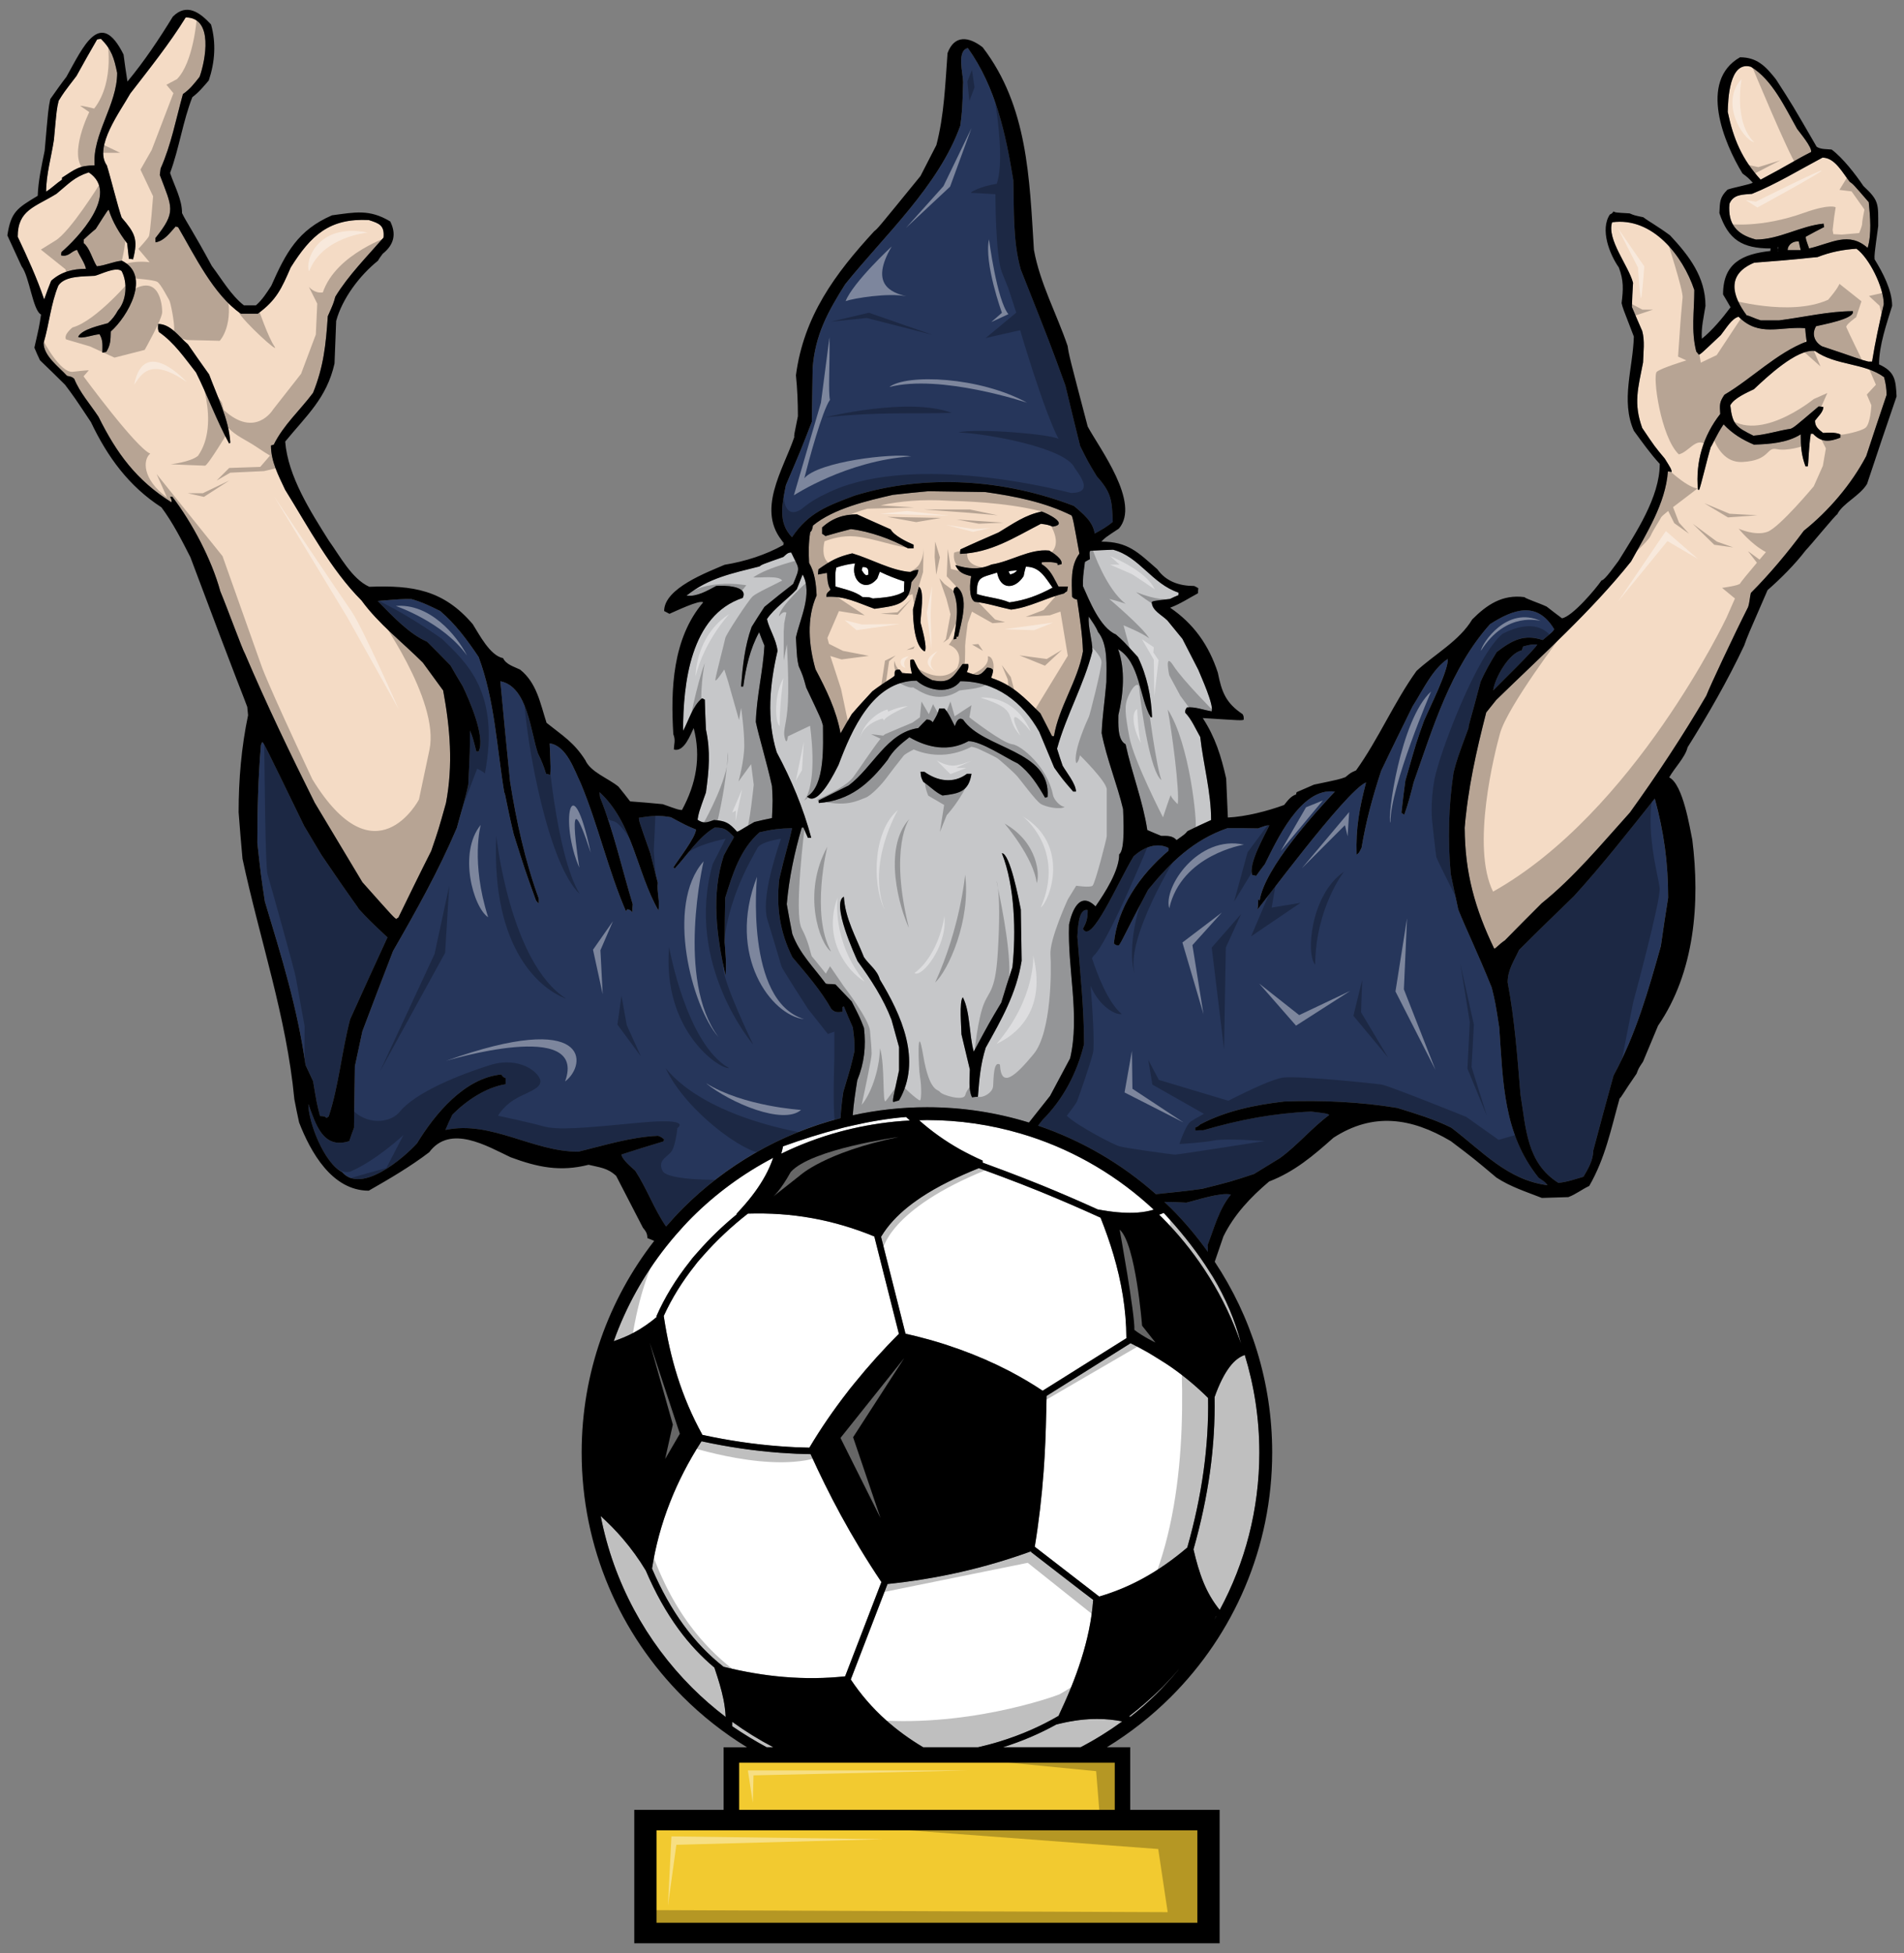
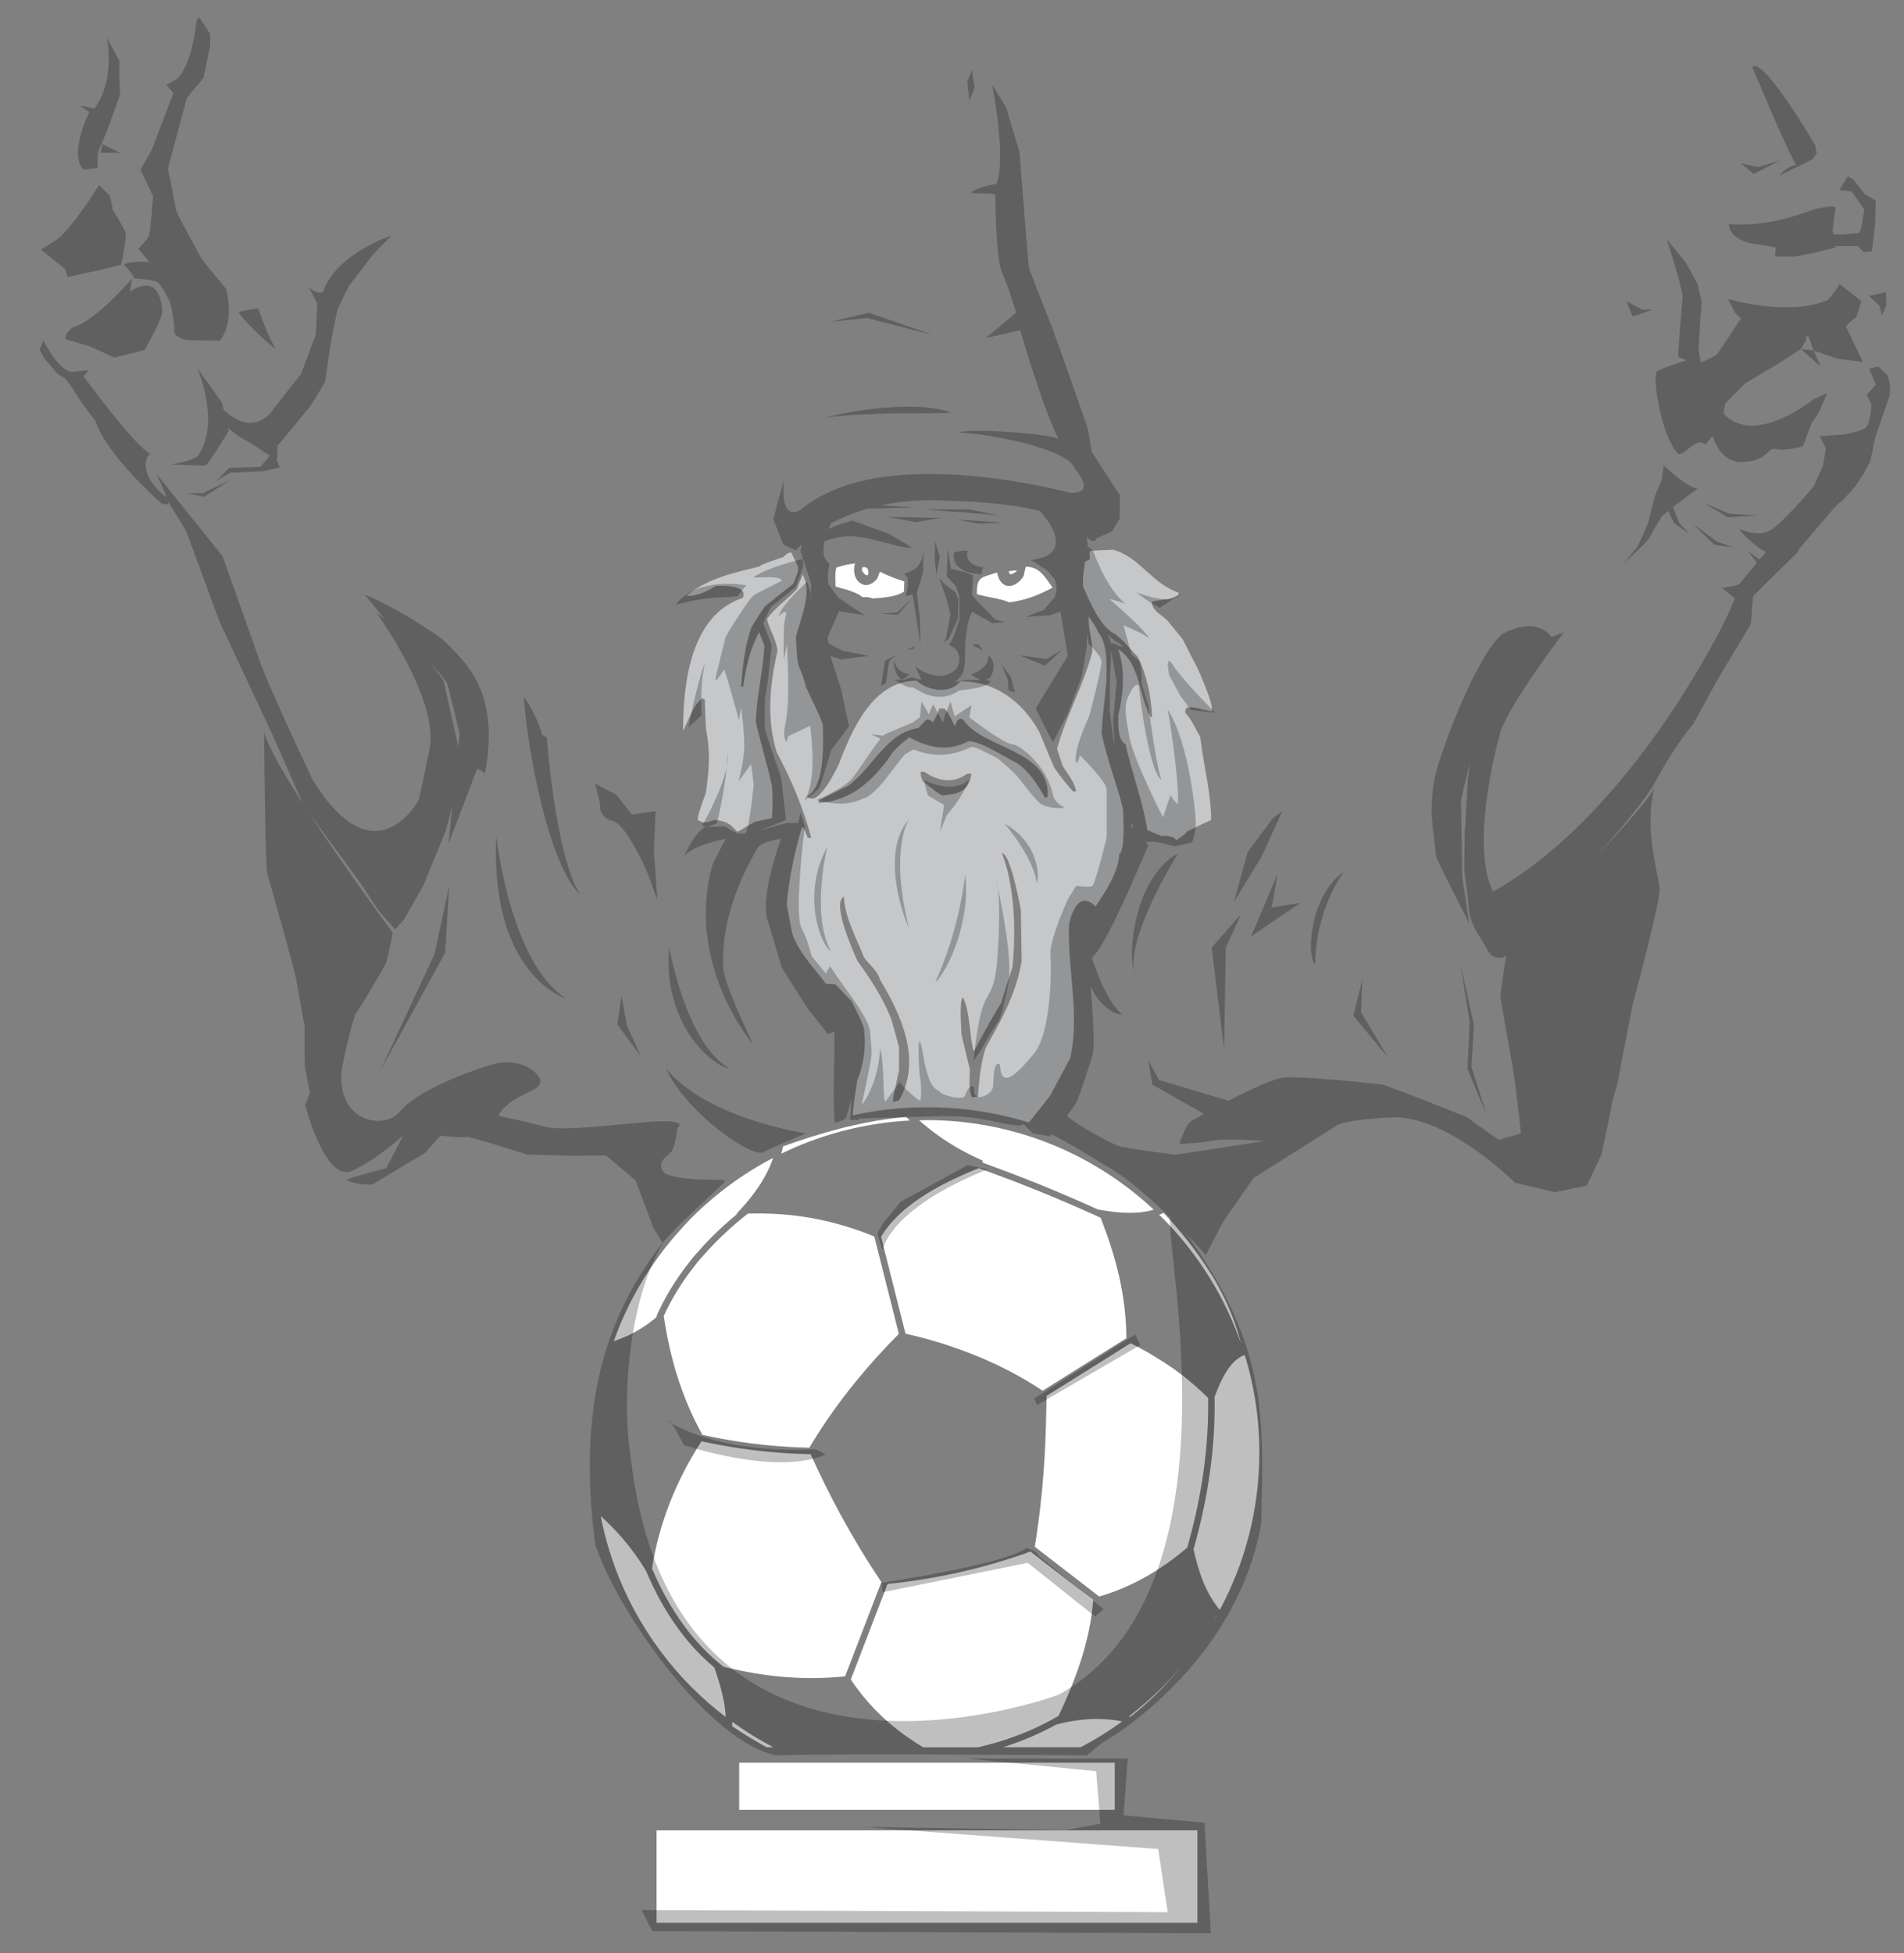
<svg xmlns="http://www.w3.org/2000/svg" version="1.1" id="Layer_1" x="0px" y="0px" width="195px" height="200px" viewBox="0 0 195 200" style="enable-background:new 0 0 195 200;" xml:space="preserve">
  <rect x="0" y="0" width="195" height="200" fill="#808080" stroke="none" />
  <path id="fill" style="fill:#FFFFFF;" d="M124.564,165.492c0.005,0.005,0.009,0.01,0.013,0.015  c-0.074,0.121-0.152,0.237-0.227,0.357C124.422,165.74,124.494,165.617,124.564,165.492z M87.29,115.572  c1.91-0.438,3.878-0.726,5.896-0.827c-0.129-0.122-0.265-0.236-0.391-0.361c-1.833,0.151-3.669,0.462-5.503,0.882  c-0.265,0.061-0.532,0.117-0.797,0.183c-0.149,0.036-0.298,0.079-0.447,0.118c-1.949,0.501-3.898,1.119-5.849,1.824  c-0.05,0.25-0.114,0.502-0.184,0.752c1.917-0.937,3.937-1.696,6.036-2.262C86.461,115.768,86.875,115.667,87.29,115.572z   M79.203,178.924c-1.47-0.768-2.876-1.64-4.21-2.606c0,0.15,0.001,0.302-0.007,0.45c1.154,0.79,2.336,1.505,3.537,2.156H79.203z   M115.775,175.797c1.798-1.392,3.398-2.988,4.853-4.729c0.055-0.064,0.105-0.135,0.159-0.198c-0.572,0.668-1.162,1.319-1.784,1.94  c-1.059,1.058-2.191,2.041-3.379,2.954C115.675,175.775,115.725,175.784,115.775,175.797z M107.802,60.173  c-0.77-1.056-1.313-2.142-2.74-2.142c-0.085,0.315-0.171,0.629-0.228,0.971c-0.913,1.398-2.397,1.398-2.713-0.371  c-1.682,0.543-2.08,0.399-2.08,2.198c1.025,0.342,2.34,0.426,3.339,0.856C105.035,61.458,106.318,60.973,107.802,60.173z   M88.341,61.144c0.654,0,0.654,0,1.054,0.144c0.999-0.085,2.341-0.144,3.195-0.712c0-0.344,0-0.687,0.028-1.028  c-0.883-0.287-1.682-0.599-2.511-0.999c-0.084,0.226-0.17,0.454-0.257,0.686c-1.228,1.541-2.795,0.171-2.281-1.541  c-0.713,0.085-1.229,0.197-1.913,0.428c-0.172,0.654-0.084,1.255-0.084,1.941C86.512,60.346,87.57,60.545,88.341,61.144z   M88.71,58.918c0.058-0.028,0.142-0.057,0.228-0.057c0-0.514,0.029-0.798-0.597-0.798c-0.03,0.086-0.059,0.199-0.087,0.314  C88.482,58.746,88.482,58.746,88.71,58.918z M104.177,58.404c-0.741,0.056-0.741,0.056-0.887,0.142  c0.061,0.086,0.116,0.173,0.173,0.286C103.891,58.69,103.891,58.69,104.177,58.404z M112.363,176.026  c-1.189,0-2.429,0.152-3.721,0.457l-0.457,0.109c-1.7,0.94-3.521,1.721-5.471,2.332h7.956c1.489-0.778,2.913-1.662,4.263-2.645  C114.105,176.111,113.251,176.026,112.363,176.026z M67.277,134.848l-0.064-0.027c0.867-1.98,2.023-3.86,3.448-5.651  c0.082-0.105,0.156-0.211,0.24-0.315c0.193-0.235,0.406-0.466,0.61-0.697c1.166-1.334,2.496-2.617,3.988-3.844l-0.085,0.003  l0.534-0.585c1.016-1.118,1.826-2.232,2.434-3.345c0.332-0.607,0.596-1.215,0.805-1.822c-3.078,1.611-5.885,3.67-8.319,6.105  c-0.585,0.584-1.14,1.197-1.682,1.823c-0.323,0.373-0.637,0.754-0.943,1.141c-2.29,2.892-4.122,6.161-5.383,9.705  c0.726-0.247,1.433-0.534,2.098-0.898C65.771,136.004,66.544,135.467,67.277,134.848z M74.32,175.821  c-0.028-0.613-0.107-1.228-0.233-1.841c-0.202-0.987-0.51-1.985-0.844-2.981l-0.077-0.234c-1.338-1.123-2.566-2.427-3.669-3.935  c-1.275-1.742-2.393-3.742-3.354-6c-0.686-1.143-1.473-2.234-2.365-3.275c-0.684-0.805-1.449-1.569-2.254-2.311  c1.315,6.79,4.641,12.862,9.343,17.564C71.946,173.89,73.102,174.894,74.32,175.821z M98.339,160.991  c-2.432,0.55-4.912,0.953-7.441,1.215l-3.762,9.779c1.016,1.528,2.215,2.917,3.606,4.162c1.141,1.023,2.414,1.946,3.809,2.778h5.614  c0.772-0.18,1.53-0.375,2.265-0.602c2.145-0.662,4.135-1.531,5.973-2.604l0.004,0.008c0.914-1.927,1.714-3.854,2.326-5.785  c0.639-2.015,1.071-4.03,1.223-6.043l0.005-0.05l-6.382-4.932l0.052-0.067C103.251,159.713,100.82,160.428,98.339,160.991z   M128.976,148.737c0-3.474-0.524-6.825-1.491-9.982c-0.539,0.18-1.055,0.572-1.535,1.202c-0.566,0.738-1.087,1.78-1.559,3.114  c0.047,2.501-0.109,5.052-0.467,7.65c-0.36,2.6-0.925,5.243-1.691,7.939c0.273,1.172,0.589,2.33,1.047,3.432  c0.402,0.973,0.933,1.904,1.64,2.772c2.588-4.799,4.057-10.288,4.057-16.122l0,0V148.737L128.976,148.737z M70.03,166.437  c1.213,1.657,2.571,3.07,4.068,4.244c2.117,0.524,4.192,0.877,6.226,1.044c2.126,0.175,4.202,0.15,6.228-0.064l3.715-9.655  c-1.568-2.338-2.932-4.611-4.143-6.835c-1.159-2.129-2.178-4.21-3.108-6.262c-0.498-0.009-0.99-0.022-1.477-0.043  c-0.563-0.025-1.115-0.058-1.652-0.099c-2.679-0.198-5.361-0.594-8.045-1.178c-1.319,2.053-2.405,4.157-3.244,6.306  c-0.858,2.193-1.465,4.437-1.824,6.731C67.713,162.813,68.797,164.753,70.03,166.437z M90.262,126.606l-0.027,0.046l2.504,9.921  c0.814,0.184,1.616,0.383,2.402,0.603c0.488,0.137,0.97,0.279,1.447,0.429c0.197,0.063,0.392,0.13,0.587,0.194  c0.388,0.128,0.773,0.258,1.153,0.397c1.731,0.625,3.392,1.347,4.979,2.168c0.65,0.339,1.284,0.692,1.904,1.058  c0.531,0.315,1.054,0.65,1.573,0.992l8.575-5.377c-0.009-2.948-0.504-5.774-1.314-8.525c-0.377-1.285-0.833-2.556-1.33-3.816  c-2.058-0.939-4.126-1.834-6.207-2.682c-1.277-0.52-2.554-1.014-3.833-1.494c-0.283-0.107-0.566-0.21-0.85-0.315  c-0.527-0.194-1.053-0.397-1.58-0.584c-2.212,0.893-4.225,1.868-5.904,2.985c-0.158,0.105-0.309,0.211-0.461,0.318  c-0.298,0.209-0.586,0.423-0.861,0.642C91.873,124.484,90.934,125.489,90.262,126.606z M83.181,124.744  c-2.147-0.386-4.345-0.535-6.587-0.466c-1.714,1.344-3.215,2.758-4.519,4.24c-0.222,0.252-0.452,0.502-0.663,0.759  c-0.083,0.103-0.157,0.208-0.239,0.313c-1.308,1.645-2.374,3.367-3.196,5.169L68,134.906c0.309,2.025,0.742,4.049,1.383,6.07  c0.628,1.988,1.46,3.979,2.555,5.962c2.664,0.578,5.331,0.973,7.998,1.17c0.555,0.041,1.101,0.074,1.634,0.1  c0.446,0.02,0.885,0.03,1.321,0.039c1.167-1.964,2.481-3.875,3.925-5.73c0.064-0.084,0.126-0.17,0.191-0.252  c0.173-0.219,0.356-0.437,0.532-0.655c1.389-1.714,2.89-3.39,4.52-5.02l-2.517-9.969C87.467,125.763,85.347,125.135,83.181,124.744z   M115.79,137.549l-8.599,5.392c-0.001,0.155-0.009,0.311-0.011,0.466c-0.006,0.402-0.02,0.804-0.027,1.207  c-0.044,2.034-0.118,4.065-0.269,6.088c-0.19,2.563-0.484,5.13-0.909,7.697l0.005-0.006l6.595,5.096  c1.544-0.451,3.047-1.069,4.508-1.87c1.554-0.852,3.058-1.904,4.514-3.147c0.757-2.666,1.316-5.28,1.67-7.841  c0.352-2.543,0.505-5.036,0.462-7.478c-1.147-1.139-2.39-2.183-3.733-3.125c-0.48-0.338-0.986-0.648-1.49-0.961  c-0.316-0.194-0.628-0.393-0.953-0.58C116.979,138.159,116.394,137.847,115.79,137.549z M99.445,118.287L99.445,118.287  c0.391,0.195,0.789,0.383,1.191,0.559l0.008,0.002l-0.004,0.21c0.502,0.181,1.004,0.373,1.507,0.559  c0.281,0.105,0.563,0.206,0.845,0.314c1.253,0.474,2.507,0.96,3.763,1.471c1.882,0.768,3.778,1.588,5.677,2.449l0.527,0.088  c1.341,0.23,2.531,0.304,3.564,0.23c0.602-0.045,1.145-0.147,1.64-0.297c-3.597-3.361-7.921-5.951-12.713-7.508  c-0.315-0.104-0.632-0.198-0.951-0.292c-3.035-0.889-6.242-1.373-9.561-1.373v0.003h-0.003h-0.004v-0.003  c-0.267,0-0.531,0.014-0.796,0.021c1.257,1.118,2.64,2.109,4.161,2.964C98.668,117.888,99.049,118.091,99.445,118.287z   M112.583,185.333h1.585v-4.823h-3.703h-3.304H94.888h-0.865h-0.695H82.711h-0.887h-0.807h-0.819h-0.792h-3.703v4.823h1.586H112.583  z M114.169,187.432H75.702h-1.587h-6.871v9.467h55.387v-9.467h-6.876H114.169z M123.308,129.94c0.193,0.29,0.381,0.583,0.565,0.88  c1.315,2.118,2.401,4.39,3.23,6.784c-0.603-2.42-1.588-4.681-2.864-6.816c-0.073-0.124-0.158-0.242-0.234-0.366  c-0.182-0.296-0.372-0.588-0.566-0.88c-1.233-1.855-2.666-3.629-4.257-5.336c-0.15,0.069-0.311,0.129-0.472,0.189  c0.097,0.095,0.198,0.185,0.294,0.28C120.609,126.277,122.049,128.042,123.308,129.94z" />
  <path id="color4" style="fill:#C6C7C9;" d="M112.825,75.071c0.085-1.885,0.284-2.941,0.485-5.222c0-1.6,0.199-3.854-0.857-5.137  c-0.23-0.57-0.6-1.056-0.942-1.571c-0.114,1.084,0.37,2.37,0.37,3.538c-0.856,3.426-2.683,6.565-3.624,9.989  c0.17,0.572,0.371,1.141,0.57,1.74c0.37,0.657,1.368,1.854,1.368,2.652h-0.285c-1.084-1.256-1.084-1.256-1.943-2.452  c-0.512-1.227-1.027-2.454-1.539-3.682c-1.684-3.025-4.423-5.165-8.076-5.165c-1.027,1.37-3.309,0.999-4.48-0.058  c-4.48,0-6.649,5.051-7.99,8.619c-0.285,0.542-2.082,4.396-3.225,3.252c1.883-1.139,1.627-5.363,1.627-7.276  c-0.171-0.627-0.171-0.627-1.713-3.882c-0.341-1.228-0.341-1.228-0.77-2.196c-0.17-0.772-0.17-0.772-0.286-2.941  c0.428-1.968,1.74-4.479,0.688-6.449c-0.201,0.487-0.401,0.998-0.601,1.514c-0.914,0.998-2.312,1.941-3.055,3.055  c0.256,1.11,0.942,2.025,1.085,3.252c-0.798,3.453-1.141,6.963-0.085,10.386c1.512,2.825,2.71,5.68,3.538,8.762h-0.341  c-0.173-0.371-0.315-0.715-0.457-1.056h-0.172c-0.742,2.512-1.312,5.223-1.539,7.847c0.17,0.999,0.37,2.028,0.57,3.057  c0.77,2.053,2.139,3.337,3.425,5.079c0.286,0.087,0.399,0,0.999,0.087c0.543,0.567,1.084,1.14,1.655,1.738  c0.857,1.685,0.857,1.685,1.257,2.711c0.228,1.886,0.029,3.624-0.686,5.366c-0.192,1.215-0.377,2.412-0.462,3.582  c2.447-0.536,4.987-0.826,7.596-0.826v-0.004h0.004h0.003v0.004c3.635,0,7.141,0.55,10.442,1.57  c0.719-0.908,1.441-1.818,2.163-2.727c0.687-1.283,1.37-2.568,2.055-3.851c1.028-4.396-0.284-9.162-0.113-13.699  c0.285-1.367,1.085-3.481,2.711-1.855c0.971-1.399,2.426-3.652,2.426-5.335c0.627-0.429,0.427-3.737,0.398-4.622  C114.395,80.234,113.337,77.725,112.825,75.071z M92.078,112.682c-0.199,0.058-0.399,0.116-0.599,0.173  c-0.057-0.228-0.057-0.228,0.599-3.254v-2.369c-0.257-0.94-0.513-1.882-0.771-2.795c-0.827-2.169-2.111-4.137-3.481-6.02  c-0.227-0.514-2.739-5.937-1.398-6.593c0.114,2.198,1.255,4.168,2.054,6.192c0.513,0.772,1.368,1.314,1.626,2.283  C92.306,103.921,94.447,108.572,92.078,112.682z M94.56,80.065c-0.229-0.456-0.229-0.456-0.285-1.029h0.398  c1.313,0.943,2.969,1.258,4.366,0.201h0.457c-0.286,1.827-1.255,2.026-2.965,2.227C95.817,81.149,95.246,80.522,94.56,80.065z   M100.952,107.291c-0.541,1.738-0.655,3.194-0.798,5.02c-0.2,0-0.399,0.029-0.599,0.058c-0.4-0.799-0.228-1.969-0.228-2.854  c-0.288-1.199-0.572-2.397-0.858-3.596c0-0.626-0.256-3.397,0.144-3.795c0.77,1.539,0.626,3.795,1.113,5.565  c1.599-2.969,1.599-2.969,2.825-5.024c0.37-1.228,0.739-2.425,1.139-3.624c0.372-3.539,0.26-8.276-1.082-11.671  c0.827,0,1.74,4.738,1.941,5.764c0.029,1.739,0.056,3.481,0.084,5.251C104.091,101.752,102.578,104.378,100.952,107.291z   M107.289,81.606c-0.085,0.028-0.172,0.056-0.257,0.084c-0.772-1.341-1.542-2.567-2.797-3.51c-1.228-0.571-3.738-2.283-5.049-2.283  c-2.027,1.113-4.167,0.684-6.051-0.4c-0.884,0.686-1.683,1.341-2.227,2.313c-1.883,2.426-3.824,4.168-7.047,4.422  c-0.029-0.085-0.029-0.17-0.029-0.255c1.028-0.514,2.054-1.028,3.083-1.542c2.482-1.854,3.91-5.421,7.133-5.878  c0.287-0.314,0.572-0.599,0.859-0.885c0.314,0.029,0.427,0.086,0.626,0.286c0.456-0.77,0.456-0.77,0.657-1.4h0.542  c0.399,0.4,0.771,1.258,1.058,1.801c0.142-0.372,0.342-1.001,0.855-0.658C100.696,76.725,107.66,76.783,107.289,81.606z   M121.558,72.444c-0.172,0.258-0.172,0.258-0.172,0.542c0.627,0.629,1.081,1.685,1.54,2.486c0.315,2.824,1.113,5.649,1.113,8.503  c-0.828,0.372-1.627,0.741-2.426,1.142c-0.228,0.286-0.228,0.286-1.111,0.912c-0.429-0.485-1.001-0.428-1.572-0.428  c-0.484-0.198-0.969-0.398-1.426-0.599c-0.457-2.996-1.599-5.85-2.225-8.789c-0.858-0.428-0.742-2.172-0.742-2.969  c0.513-2.139,0.742-4.68-0.028-6.765c2.253,1.341,2.168,4.91,3.339,6.966h0.142c-0.085-2.111-0.515-4.252-1.455-6.166  c-1.513-1.655-1.513-1.655-2.254-2.311c-1.628-0.686-2.74-3.539-3.369-4.938c0-0.941,0-0.941,0.201-2.482  c0.172-0.113,0.342-0.199,0.512-0.286c-0.053-0.712-0.053-0.712,0.029-0.856c0.771-0.056,1.542-0.084,2.341-0.115  c2.71,0.713,3.967,3.482,6.706,4.394v0.257c-0.314,0.114-0.598,0.256-0.886,0.398c-1.711,0.202-1.711,0.202-1.854,0.315  c0,0.857,1.028,1.314,1.599,1.883c0.514,0.628,1.027,1.256,1.54,1.883c0.543,1.056,1.084,2.111,1.627,3.169  c0.285,0.713,1.598,3.568,1.368,4.251C123.212,72.703,122.413,72.359,121.558,72.444z M79.065,80.493  c0.085,1.427,0.085,1.427,0,3.281c-0.598,0.114-1.2,0.256-1.798,0.399c-1.428,0.8-1.54,0.942-1.771,0.999  c-0.826-0.914-1.169-1.113-2.367-1.2c-0.742,0.257-1.057,0.401-1.685-0.028c0.114-0.713,0.114-0.713,0.857-2.795  c0.314-2.312,0.486-4.168,0-6.449c-0.056-1.028-0.085-2.055-0.115-3.054c-0.114-0.057-0.199-0.116-0.286-0.143  c-0.968,0.796-1.341,2.225-1.941,3.338c0-4.823,0.743-11.843,6.108-13.614c0.627-1.283-2.026-1.283-2.712-1.226  c-0.969,0.514-1.97,1.113-3.053,0.999c2.282-1.827,4.679-2.283,7.477-2.996c0.255-0.199,0.255-0.199,2.453-0.972  c0.255-0.228,0.427-0.456,0.798-0.456c0.829,1.771,0.972,1.37,0.199,3.225c-0.997,0.769-1.968,1.542-2.939,2.343  c-0.455,0.684-0.883,1.368-1.312,2.053c-0.714,1.999-0.913,3.998-1.084,6.108h0.227c0.257-1.913,0.687-3.854,1.628-5.567  c0.172,0.459,0.342,0.914,0.541,1.371c-0.143,2.626-0.798,5.135-0.883,7.817C77.723,75.439,78.495,77.926,79.065,80.493z" />
-   <path id="color3" style="fill:#26365B;" d="M156.001,66.195c0.798-0.2,0.798-0.2,1.428-0.2c0,0.286-4.168,4.338-4.508,4.71  c0.17-1.257,1.597-3.824,2.939-4.109C155.889,66.452,155.943,66.308,156.001,66.195z M121.5,123.156  c-0.75-0.05-1.502-0.071-2.252-0.076c0.23,0.219,0.466,0.434,0.692,0.66c1.375,1.374,2.629,2.87,3.764,4.454  c0.011-0.234,0.006-0.462-0.034-0.67c0.685-1.768,1.169-3.709,2.397-5.195C125.011,122.072,122.499,122.927,121.5,123.156z   M157.573,120.588c-3.624-4.536-3.624-9.759-4.024-15.38c-0.4-2.57-0.4-2.57-0.77-4.082c-1.485-3.683-2.656-6.051-3.427-7.991  c-0.255-1.226-0.513-2.426-0.769-3.626c-0.315-3.48-0.23-6.961,0.287-10.416c0.369-1.398,0.369-1.398,1.538-4.566  c-0.028-0.255,0.172-0.657,1.229-4.708c0.455-1.058,1.055-2.085,1.654-3.055c1.598-1.228,2.799-1.855,4.71-1.228  c1.059-0.885,1.059-0.885,1.17-1.113c-1.77-2.938-4.194-2.027-6.563-0.515c-4.052,4.539-5.823,10.531-7.82,16.181  c-0.286,1.142-0.569,2.255-0.971,3.339c-0.112-0.085-0.199-0.144-0.285-0.201c0.114-1.11,0.255-2.197,0.4-3.28  c1.14-3.997,1.14-3.997,1.909-6.137c0.514-1.228,2.541-5.221,2.427-6.334c-1.57,1.026-2.598,3.31-3.597,4.851  c-1.083,2.197-2.169,4.393-3.225,6.619c-0.857,2.625-1.54,5.11-1.997,7.852c-0.144,0.283-0.257,0.596-0.514,0.712  c-0.085-2.74,0.286-4.738,0.97-7.392c-2.06,0.824-11.073,13.1-11.13,13.013c0.114-0.401,0.029-0.798,0.114-1.085  c0.029,0.058,0.057,0.115,0.116,0.172c0.536-3.412,5.721-9.026,7.704-11.161c-3.51-0.484-6.021,5.167-7.162,7.422  c-0.315,0.398-0.601,0.798-0.885,1.199c-0.117,0.027-0.287-0.116-0.4-0.058c-0.456-1.14,1.285-4.109,1.74-5.108  c-0.285,0-0.285,0-1.17,0.314c-1.056-0.027-2.081-0.027-3.111-0.027c-3.481,1.197-5.849,3.509-8.133,6.306  c-2.482,4.679-2.569,5.08-2.996,5.706c-0.228,0-0.344-0.027-0.514-0.199c0.353-3.634,2.631-6.997,5.592-9.503v-0.285  c-1.253-0.629-2.624,0-3.565,0.856c-1.594,2.59-4.354,9.152-5.195,7.419c0.399-0.712,0.487-1.112,0.487-1.91  c-0.999-0.228-0.999,2.111-1.057,2.712c0.285,3.652,0.686,7.334,0.686,11.014c-0.715,2.913-2.113,5.625-4.253,7.763  c-0.153,0.192-0.305,0.39-0.457,0.584c4.498,1.528,8.589,3.933,12.067,7.017c1.223-0.135,3.349-0.329,4.773-0.552  c2.94-0.741,2.94-0.741,5.279-1.514c0.884-0.541,1.77-1.083,2.654-1.627c1.8-1.313,3.253-3.081,5.052-4.423  c-0.23-0.141-0.23-0.141-1.856-0.341c-3.853,0.171-7.308,0.827-11.043,1.912c-0.285,0-0.572,0-0.828,0.027v-0.314  c0.256-0.087,0.256-0.087,0.514-0.315c2.654-1.399,5.65-1.999,8.59-2.34c3.825-0.144,7.79,0.027,11.587,0.657  c1.911,0.598,3.766,1.142,5.535,2.027c3.167,2.397,5.736,5.363,9.847,5.878C158.284,121.073,158.284,121.073,157.573,120.588z   M86.428,103.067c-0.058,0-0.115,0.027-0.142,0.056v0.485c-0.516,0.057-0.772,0.085-1.144-0.284  c-1.054-1.885-2.596-3.654-3.994-5.31c-1.285-2.595-1.656-5.108-1.341-7.991c0.57-2.482,0.97-3.624,1.313-5.22  c-1.257,0.027-2.141,0.142-3.338,0.426c-1.999,1.77-2.741,4.252-3.51,6.706c-0.029,1.513-0.057,3.023-0.057,4.566  c0.085,1.113,0.201,2.283,0.085,3.395c-0.914-4.052-1.485-8.305-0.171-12.3c0.74-1.427,1.028-1.739,1.028-1.91  c-0.741-0.744-0.942-0.943-1.97-0.943c-1.655,0.97-2.768,2.796-4.081,4.195c-0.055-0.057-0.114-0.085-0.143-0.116  c0.457-0.739,2.312-3.109,2.312-3.88c-0.968-0.399-0.968-0.399-2.567-1.255c-1.227-0.228-2.054-0.143-3.282,0.057  c0.027,0.37,0.027,0.37,1.17,3.624c0.257,0.997,0.514,1.997,0.771,3.024c-0.114,0.914,0.257,2.055,0.058,2.826  c-2.256-3.969-2.571-8.905-6.022-12.102c0,0.17,0.029,0.344,0.056,0.543c1.428,3.566,2.225,7.278,3.34,10.928  c-0.029,0.257-0.029,0.544-0.029,0.83c-0.23-0.228-0.23-0.228-0.513-0.315c-0.058,0.057-0.119,0.144-0.145,0.228  c-1.827-4.224-2.854-8.846-4.624-13.099c-0.656-1.341-1.455-3.878-3.195-4.106c0.115,2.623,0.115,2.623,0.057,3.225  c-0.142-0.058-0.285-0.086-0.427-0.116c-0.199-0.712-0.486-1.399-0.827-2.082c-0.742-2.112-1.028-6.85-3.853-7.392  c0.314,3.424,0.656,6.849,0.997,10.274c0.628,3.994,1.542,8.161,2.94,11.985v0.514c-0.114-0.113-0.199-0.228-0.285-0.314  c-1.144-3.168-1.144-3.168-2.284-6.792c-0.771-3.227-0.856-4.195-0.969-4.281c-0.771-4.651-0.971-9.445-2.625-13.869  c-1.142-1.71-2.369-3.368-3.936-4.71c-0.975-0.485-1.915-0.941-2.971-1.226c-1.028,0-1.028,0-3.427,0.199  c1.428,1.456,3.196,3.367,5.052,4.168c0.798,0.798,1.598,1.597,2.395,2.425c0.401,0.713,0.831,1.427,1.258,2.14  c0.627,1.314,2.368,5.195,1.627,6.677h-0.23c-0.369-1.452-0.369-1.452-0.656-2.139c0,2.083,0,2.083-0.172,5.536  c-0.313,1.485-0.771,2.938-1.169,4.424c-1.883,4.422-4.139,8.448-6.535,12.614c-1.057,2.739-2.114,5.479-3.141,8.218l-0.771,3.597  c-0.028,2.082-0.056,4.168-0.084,6.279c-0.172,0.455-0.343,0.912-0.485,1.369c-2.711,0.884-3.453-1.771-4.195-3.798  c0,1.887,1.628,6.054,3.453,6.965c1.97,2.311,6.335-1.455,7.678-2.938c1.825-2.997,4.85-6.679,8.618-7.05  c0.228,0.286,0.228,0.286,0.457,0.371v0.626c-2.027,0.315-4.025,1.685-5.453,3.112c-0.254,0.515-0.485,1.027-0.712,1.571  c4.679-0.997,8.903,2.226,13.612,2.226c2.711-0.658,5.393-1.514,8.161-1.628c0.314,0.114,0.314,0.114,0.628,0.372  c-0.029,0.058-0.057,0.114-0.057,0.2c-1.456,0.427-2.883,0.883-4.309,1.341c0,0.484,1.142,1.425,1.398,1.655  c1.192,1.827,1.924,3.922,3.163,5.719c0.553-0.637,1.121-1.262,1.717-1.859c4.394-4.393,9.941-7.637,16.148-9.237  c0.053-0.96,0.162-1.883,0.29-2.701c0.771-2.569,0.771-2.569,1.14-4.168c0-1.086,0-1.086-0.17-2.424  C87.028,104.491,86.713,103.779,86.428,103.067z M169.473,81.777c-2.684,3.368-5.366,6.792-8.277,9.989  c-1.883,1.827-3.766,3.652-5.62,5.506c-0.516,1.113-1.171,2.056-1.171,3.31c0.713,3.797,1,7.649,1.313,11.502  c0.572,3.481,0.628,6.992,3.88,9.045c0.913-0.085,1.684-0.372,2.57-0.626c0.484-0.827,0.998-1.685,0.998-2.656  c0.685-2.568,1.367-5.135,2.082-7.705c2.283-4.196,3.566-8.703,4.849-13.269c0.23-1.655,0.487-3.31,0.742-4.937  C170.841,88.341,170.413,85.23,169.473,81.777z M32.776,114.281c0.456,0.028,0.456,0.028,0.685,0.2  c0.057-0.057,0.114-0.114,0.201-0.145c1.028-3.11,1.34-6.705,2.198-9.957c1.255-2.797,2.539-5.593,3.824-8.392  c-1.913-1.798-1.913-1.798-2.966-2.938c-0.088-0.228-0.374-0.455-3.798-5.509c-0.599-0.998-1.199-1.998-1.77-2.967  c-4.024-8.275-4.024-8.275-4.281-8.592c-0.058,0.087-0.114,0.202-0.144,0.316c-0.286,3.338-0.369,6.677-0.369,10.016  c0.369,3.337,0.369,3.337,0.769,5.994c1.684,5.592,3.338,10.901,4.167,16.75c0.256,0.543,0.514,1.084,0.772,1.655  C32.434,112.94,32.434,112.94,32.776,114.281z M112.113,54.637c0.682-0.371,1.253-0.685,1.853-1.199  c-0.085-2.197-0.115-2.969-1.626-4.651c-0.886-1.455-0.886-1.455-1.713-3.11c-0.513-2.082-1.028-4.138-1.512-6.194  c-1.512-4.168-1.512-4.168-4.566-11.872c-0.828-2.884-0.687-6.195-0.77-9.162c-0.772-4.737-1.8-9.531-4.652-13.527  c-1.17,0.257-0.486,2.653-0.486,3.482c-0.084,2.825-0.084,2.825-0.285,4.452c-2.198,6.164-7.79,11.271-11.785,16.237  c-1.8,2.855-3.083,5.194-3.34,8.589c-0.027,1.828-0.057,3.654-0.084,5.509c-1.141,2.938-1.141,2.938-2.655,6.479  c-0.37,1.883-0.855,3.851,0.629,5.335c1.683-2.511,3.596-3.196,6.391-4.252c7.309-2.254,15.383-1.682,22.489,1.056  C110.885,52.584,111.939,53.381,112.113,54.637z" />
-   <path id="color2" style="fill:#F4DBC5;" d="M193.214,40.453c-0.712,2.085-1.397,4.167-2.081,6.251  c-1.512,2.883-3.854,5.623-6.393,7.647c-1.627,2.199-3.482,4.424-5.421,6.366c-0.115,0.427-0.115,0.941-0.287,1.455  c-1.513,2.996-3.909,8.105-4.28,9.074c-2.368,4.053-5.081,8.162-7.819,11.957c-2.911,3.225-5.678,6.594-9.046,9.304  c-1.256,1.255-2.511,2.511-3.767,3.796c-0.597,0.397-0.798,0.713-1.083,0.857c-1.97-4.08-3.024-7.821-3.024-12.386  c0.314-4.024,1.197-7.906,2.198-11.814c0.341-0.428,0.683-0.857,1.027-1.284c4.679-4.566,9.731-9.075,13.81-14.182  c1.542-2.826,3.54-5.936,3.768-9.217c0.114,0,0.255,0.029,0.399,0.056c-0.058-0.313-0.058-0.313-0.716-1.371  c-1.026-1.226-1.026-1.226-2.312-3.137c-0.91-2.543-0.428-4.053,0.087-6.707c0.027-1.056,0.198-2.198-0.087-3.225  c-0.369-0.828-0.713-1.655-1.055-2.455c0.028-0.826,0.056-1.655,0.116-2.481c-0.458-1.741-2.714-4.453-2.142-6.194  c4.136-0.57,7.248,3.424,8.418,6.934c0,2.198-0.343,4.166,0.201,6.307c0.084,0.085,0.17,0.199,0.256,0.315  c0.199-0.058,0.199-0.058,2.253-1.999c0.486-0.601,1.113-1.713,1.826-1.883c2.112,2.111,4.224,0.969,6.82,1.17  c0.029,0.456,0.086,0.912,0.142,1.368c-3.108,1.199-5.534,3.74-8.416,5.451c-0.516,0.769-0.488,0.998-0.428,1.969  c-1.74,2.226-2.541,4.882-2.283,7.735c0.028,0,0.058,0.027,0.113,0.057c0.173-0.344,0.829-3.196,1.2-4.396  c0.2-0.286,0.571-1.229,1.313-2.339c0.911,0.968,1.912,1.57,3.11,2.081c1.599-0.057,3.397-0.171,4.795-1.055  c0,1.255,0.057,2.111,0.486,3.281h0.228c0.085-0.201,0.085-1.912,0.314-3.338h0.229c0.857,0.914,1.684,0.829,2.796,0.399v-0.342  c-0.57-0.23-1.168-0.172-1.769-0.143c-0.456-0.371-0.827-0.628-0.827-1.256c0.285-0.401,0.858-0.887,0.858-1.4  c-0.171-0.028-0.344-0.057-0.486-0.057c-2.482,2.111-2.482,2.111-2.855,2.284c-1.313,0.199-2.454,0.599-3.825,0.712  c-1.769-0.885-2.142-1.112-2.368-3.109c0.373-0.742,1.741-1.314,2.425-1.655c1.283-1.2,4.396-4.169,6.251-3.912  c2.111,1.515,5.08,1.199,7.077,2.683C193.131,39.256,193.214,39.799,193.214,40.453z M45.39,70.704  c0.713,3.852,1.029,7.619,0.286,11.529c-0.769,2.741-0.769,2.741-1.511,4.908c-1.141,2.255-2.255,4.538-3.367,6.821  c-0.086,0.029-0.144,0.085-0.201,0.144c-0.256-0.144-0.256-0.144-3.481-3.766c-1.628-2.713-3.255-5.423-4.88-8.135  c-2.513-5.021-4.939-10.074-7.137-15.238c-0.255-0.398-1.798-4.651-2.538-6.42c-0.884-3.255-2.884-7.02-4.91-9.675h-0.227  c0.17,0.369,0.17,0.369,0.142,0.571c-3.596-2.256-5.624-5.023-7.478-8.763c-0.827-1.257-1.941-2.511-2.482-3.88  C7.377,38.6,7.377,38.6,6.863,38.484c-0.827-0.913-2.397-2.026-2.397-3.367c0.572-1.913,0.74-4.025,1.512-5.879  c0.687-1.027,2.597-0.911,3.738-0.997c0.6-0.145,2.171-0.972,2.741-0.486c0.626,1.169,0.513,3.023-0.372,4.023  c-0.285,0.514-0.598,0.942-1.027,1.312c-0.742,0.228-2.654,0.6-3.055,1.4c0.344,0.256,1.656-0.258,2.198-0.258  c0.372,0.629,0.286,1.143,0.286,1.884c0.116-0.028,0.258-0.057,0.401-0.086c0.456-0.741,0.427-1.226,0.456-2.082  c1.713-1.513,4.196-5.736,1.141-7.25c-0.884,0.086-1.684,0.487-2.569,0.571c-0.456-0.713-0.743-1.91-1.341-2.368v-0.373  c0.4-0.37,0.799-0.739,1.229-1.083c1.255-1.969,1.255-1.969,1.341-1.942c0.398,1.257,1.083,2.37,1.883,3.426  c0.056,0.513,0.114,1.027,0.171,1.57c0.144,0,0.285,0.027,0.427,0.056c0.542-2.082,0.197-2.682-1.169-4.28  c-0.372-1.03-1.142-4.168-1.513-5.337c-1.37-1.913,1.398-5.565,2.398-7.361c1.94-2.513,4.022-5.111,5.678-7.792  c2.882,0,2.026,4.394,1.426,6.079c-0.541,0.685-0.997,1.282-1.71,1.768c-0.714,2.57-1.201,5.194-2.283,7.619  c-0.029,0.201-0.057,0.429-0.086,0.658c1.257,3.367,1.738,3.738-0.456,6.477c0,0.142,0,0.287,0.027,0.43  c0.915-0.173,1.457-0.972,2.055-1.63c0.084,0.03,0.17,0.057,0.255,0.086c1.656,2.827,3.625,6.937,6.422,8.847h1.739  c1.912-1.399,2.426-2.569,3.368-4.736c2.084-3.311,3.968-5.052,7.99-4.851c1.085,0.343,1.628,0.541,1.513,1.798  c-1.684,1.941-3.596,3.853-4.937,6.051c-0.198,0.713-0.198,0.713-0.77,2c-0.197,2.938-0.428,5.165-1.511,7.847  c-1.341,1.798-3.026,3.281-4.025,5.308c-0.114,0.028-0.199,0.058-0.286,0.085c0,1.628,0.771,3.083,1.456,4.538  c2.341,3.767,4.68,8.191,7.821,11.332c1.741,2.396,4.167,4.251,6.279,6.363C43.992,68.794,44.676,69.733,45.39,70.704z   M23.586,45.335c-0.143-2.397-1.339-4.738-2.169-6.991c-0.742-1.029-1.457-2.055-2.169-3.084c-0.942-0.798-1.769-2.083-3.055-2.083  c-0.026,0.545-0.026,0.545,0.086,0.827c1.571,1.086,2.625,2.655,3.795,4.139c1.199,2.397,2.111,4.937,3.394,7.278  C23.502,45.39,23.531,45.362,23.586,45.335z M110.313,61.4c0.258,1.77,0.545,3.54,0.599,5.307c-0.541,3.054-2.482,5.709-2.967,8.678  h-0.199c-0.399-0.799-0.8-1.57-1.199-2.342c-1.655-1.626-2.796-2.881-5.021-3.624c0-0.172,0.17-0.343,0.17-0.827  c-0.228-0.228-0.342-0.201-0.599-0.228c-0.798,0.97-0.97,0.855-2.082,0.456c0.142-0.286,0.2-0.514,0.142-0.827h-0.571  c-0.999,1.341-1.285,2.053-3.11,1.655c-1.17-0.57-1.341-0.914-1.883-2.083c-0.172-0.056-0.172-0.056-0.372,0.027  c0,0.629,0,0.629,0.171,1.399c-0.344-0.029-0.685-0.057-0.999-0.057c-0.084-0.142-0.17-0.255-0.255-0.37  c-0.544,0-0.516,0.142-0.516,0.628c-0.199,0.228-1.054,0.656-2.281,1.597c-0.715,0.772-1.428,1.542-2.112,2.341  c-0.398,0.657-0.77,1.313-1.141,1.97c-0.457-2.427-1.426-4.395-2.567-6.564c-0.688-2.425-0.943-5.194,0.113-7.562  c-0.057-1.169-0.171-2.312-0.771-3.338c-0.056-1.113-0.056-2.028,0.114-3.138c0.172-0.173,0.172-0.173,0.288-0.688  c2.112-1.74,5.562-2.54,8.19-3.139c1.198-0.143,2.397-0.255,3.624-0.371c1.94,0.028,3.881,0.057,5.822,0.085  c3.055,0.428,6.078,1.028,8.847,2.397c0.144,0.316,0.144,0.316,0.799,3.91c-0.943,1.257-0.772,2.913-0.742,4.423  C109.999,61.314,109.999,61.314,110.313,61.4z M84.201,54.664c0.114,0.058,0.228,0.144,0.342,0.228  c0.858-0.255,1.712-0.484,2.597-0.712c1.911,0.228,4.166,1.028,5.851,1.969h0.57v-0.372c-0.686-0.285-2.026-0.94-2.341-1.569  c-1.169-0.514-2.311-1.027-3.453-1.54c-1.37,0-2.54,0.398-3.567,1.341v0.655H84.201z M94.045,58.347  c-0.427,0.057-0.427,0.057-0.798,0.228c-1.969-0.143-4.025-1.341-5.963-1.912c-1.54,0.373-2.142,0.715-3.454,1.627  c-0.028,0.17-0.056,0.342-0.056,0.542c0.286-0.058,0.599-0.113,0.912-0.17c0.056,0.571,0.056,1.227,0.372,1.712  c-0.199,0.286-0.427,0.258-0.427,0.742c1.883-0.116,3.166,0.599,4.936,1.226c2.143-0.314,3.599-0.371,3.768-2.711  C93.646,59.175,93.99,59.002,94.045,58.347z M94.275,63.741c0-0.712,0.457-3.34-0.172-3.653c-0.199,0.77-0.398,1.542-0.599,2.312  c0,1.114,0.142,3.797,1.199,4.309C95.047,66.366,94.305,63.884,94.275,63.741z M98.327,56.721c3.168-0.114,5.509-1.655,8.276-3.081  c0.656,0.084,0.656,0.084,1.227,0.286c1.685-0.256-0.601-1.37-1.142-1.542c-1.683,0.342-2.91,1.228-4.421,2.142  c-1.315,0.568-2.626,1.14-3.909,1.739C98.327,56.407,98.327,56.549,98.327,56.721z M97.987,60.088  c-0.088,0.029-0.172,0.086-0.258,0.143c-0.027,0.114-0.057,0.228-0.085,0.343c0.656,1.569,0.285,3.226,0.028,4.908  c0.084-0.028,0.172-0.058,0.285-0.085v-0.201h0.172C98.414,63.884,99.327,61.085,97.987,60.088z M109.372,60.059H108.4  c-0.483-0.884-0.827-1.769-1.714-2.282v-0.2c0.603-0.028,1.088-0.056,1.63,0.115v0.17c0.113-0.027,0.255-0.056,0.398-0.084  c0.172-0.514-0.911-1.199-1.254-1.397c-2.026-0.201-3.91,1.113-5.908,1.425c-1.284,0.57-2.398,0.457-3.708,0.056  c0.315,0.742,0.826,0.943,1.626,1.142c-0.143,0.57-0.285,2.311,0.371,2.625c1.199,0.116,2.483,0.543,3.709,0.798  c1.911-0.228,3.567-1.199,5.422-1.655c0.085-0.085,0.199-0.17,0.314-0.228C109.314,60.373,109.343,60.201,109.372,60.059z   M185.994,33.406c-0.483,0.826-0.143,1.626,0.601,2.054c3.709,1.228,3.824,1.341,4.765,1.571h0.37  c0.314-1.97,0.742-3.939,1.199-5.88c0-1.713-1.485-4.737-2.796-5.679c-1.399,0.086-2.682,0.343-3.997,0.857  c-1.141,0.085-1.483,0.199-6.476,0.571c-2.883,1.197-2.255,3.396-0.772,5.392c0.344,0.058,0.772,0.314,1.429,0.513h1.91  c2.455-0.314,5.082-0.94,7.535-0.94C190.018,32.664,186.537,33.261,185.994,33.406z M5.237,28.754  c0.998-0.913,2.226-1.226,3.567-1.226c-0.115-0.599-0.657-1.314-0.914-1.943c-0.628,0.145-0.826,0.741-1.627,0.57  c0-0.113,0-0.227,0.029-0.341c1.598-1.368,6.049-5.995,2.797-8.161c-1.513,0.484-2.054,1.168-3.311,2.197  c-2.223,1.368-3.967,1.655-3.967,4.394c0.999,2.112,1.969,4.224,2.71,6.423C4.752,30.009,4.981,29.38,5.237,28.754z M183.085,25.615  h1.34c-0.083-0.314-0.144-0.599-0.197-0.884C183.683,24.643,183.085,25.043,183.085,25.615z M177.119,20.878  c-0.17,2.082,0.744,3.138,2.713,3.652c2.396,0,4.565-1.398,6.934-1.628c0,0.116,0.03,0.23,0.058,0.344  c-0.627,0.315-1.257,0.656-1.883,0.997c0,0.229,0,0.229,0.343,1.2c2.31-0.543,4.053-1.771,5.993-0.057  c0.428-1.427,0.257-3.195,0.116-4.681c-1.601-1.854-1.601-1.854-1.943-2.082c-0.742-0.914-1.514-2.482-2.797-2.482  c-2.369,1.255-4.736,2.711-7.22,3.709C178.49,19.936,177.518,19.877,177.119,20.878z M6.35,18.195  c1.37-0.885,1.771-1.257,3.34-1.257C9.433,13.77,12,10.745,12,7.464c-0.314-1.511-0.57-2.396-1.655-3.481  c-0.144,0-0.287,0.029-0.4,0.058C9.233,5.268,8.52,6.524,7.833,7.779C6.52,9.491,6.52,9.491,6.008,10.319  c-0.201,0.855-0.201,0.855-0.486,3.995c-0.256,1.712-0.798,3.567-0.798,5.308c0.599-0.371,1.026-0.827,1.626-1.228L6.35,18.195z   M185.481,15.57c0.143-0.457-1.141-1.971-1.427-2.37c-1.229-2.169-2.539-5.049-4.737-6.364c-2.226-0.628-2.342,3.396-2.369,4.624  c0.569,2.741,1.456,4.852,3.368,6.934C183.227,16.853,183.941,16.341,185.481,15.57z" />
-   <path id="color1" style="fill:#F2CA30;" d="M74.594,179.594l0.177,6.102l-9.11,1.238c0,0,0.619,4.157,0.619,6.633  c0,2.476,0.087,3.626,0.087,3.626l2.211,0.708l55.539,0.264l-0.885-11.584l-8.225-0.708l0.177-5.838L74.594,179.594z" />
-   <path id="outline" d="M192.443,37.313c0-1.938,0.771-4.136,1.342-5.99c0-1.601-0.97-3.427-1.796-4.768  c-0.029-0.455-0.029-0.455,0.369-3.396c0-2.282,0.114-2.596-1.512-4.107c-0.829-1.228-2.112-2.883-3.255-3.737  c-0.483-0.058-1.112,0-1.539-0.289c-2.512-4.338-2.512-4.338-4.169-6.906c-1.056-1.34-1.939-2.254-3.679-2.254  c-4.281,2.453-1.627,8.819,0.256,11.9c0.57,0.428,0.57,0.428,1.057,0.943c-0.344,0.199-1.971,0.484-2.596,0.712  c-0.802,0.8-0.771,1.229-0.829,2.4c0.914,2.737,2.342,3.622,5.254,3.622c-0.03,0.086-0.03,0.172-0.03,0.257  c-2.881,0.315-4.849,1.257-4.849,4.453c0.256,0.427,0.512,0.856,0.768,1.313c-0.827,1.113-1.855,2.341-2.938,3.225  c-0.086-1.142,0.198-2.226,0.371-3.365c0-2.969-1.683-5.138-3.625-7.222c-1.312-0.97-2.14-1.399-2.74-1.855  c-0.942-0.2-0.942-0.2-1.399-0.398c-1.455-0.084-1.455-0.084-1.655-0.201c-0.143,0.201-0.143,0.201-0.372,0.315  c-1.027,1.539-0.027,4.081,0.915,5.422c0.513,1.34,0.456,2.254,0.285,3.651c0.114,0.486,0.114,0.486,1.254,3.426  c-0.082,3.225-1.366,6.563,0,9.647c0.857,1.168,1.685,2.339,2.654,3.394c0,3.425-2.482,7.107-4.222,9.929c-0.256,0.317-1.4,2-1.74,2  c-0.6,0.884-2.996,3.709-4.052,3.881c-0.543-0.401-1.055-0.798-1.571-1.2c-0.858-0.398-2.053-0.77-2.282-0.969  c-2.256-0.288-3.826,0.769-5.338,2.283c-1.312,2.197-3.853,3.566-5.708,5.279c-2.311,3.225-3.881,6.961-6.192,10.185  c-0.54,0.231-0.54,0.231-1.086,0.688c-0.626,0.226-0.626,0.226-3.224,0.77c-0.599,0.257-1.199,0.514-1.772,0.77  c-0.024,0.057-0.056,0.144-0.056,0.23c-0.541,0.171-0.884,0.655-1.227,1.083c-1.711,0.626-3.938,1.199-5.763,1.284  c-0.058-1.341-0.115-2.683-0.172-3.996c-0.514-2.281-1.112-4.222-2.4-6.192c3.969,0.256,3.969,0.256,4.198,0.171  c0-0.342,0-0.342-0.116-0.569c-1.711-1.142-2.139-2.255-2.537-4.253c-0.914-2.797-2.456-4.993-4.883-6.648  c1-0.373,1.914-0.971,2.857-1.484c0-0.171,0-0.344,0.028-0.514c-0.145-0.084-0.288-0.17-0.428-0.228  c-1.512,0-2.883-0.456-3.768-1.713c-1.996-1.739-2.995-2.826-5.736-2.826c0.373-0.398,0.373-0.398,1.799-1.34  c2.254-2.627-1.997-8.219-3.195-10.446c-1.912-7.277-1.912-7.277-2.056-8.249c-1.113-3.28-2.824-6.391-3.453-9.846  c-0.455-7.304-0.627-14.723-5.252-20.745c-1.4-1.085-2.883-1.312-3.595,0.599c-0.23,3.139-0.343,6.363-1.142,9.416  c-0.542,1.056-1.083,2.111-1.626,3.167c-4.396,5.396-4.396,5.396-4.738,5.653c-4.024,4.366-7.22,8.704-8.02,14.751  c0.143,1.4,0.201,2.798,0.201,4.197c-0.398,1.941-0.398,1.941-0.371,2.14c-1.142,3.367-3.996,7.562-1.056,10.844  c-0.029,0.058-0.058,0.116-0.058,0.201c-1.856,1.028-3.909,1.682-6.021,2.026c-1.77,0.769-6.193,2.397-6.193,4.736  c0.17,0.087,0.341,0.172,0.542,0.287c0.542-0.228,3.139-1.483,3.453-1.17c-3.138,3.683-3.338,8.903-3.055,13.498  c0.258,0.627,0.059,0.998,0.059,1.569c1.055,0.287,1.683-1.51,2.026-2.197c0.771,2.968,0.255,5.709-1.2,8.392  c-0.37-0.027-0.37-0.027-1.968-0.599c-1.113-0.116-2.227-0.201-3.34-0.286c-0.4-0.514-0.798-1.028-1.197-1.513  c-1.088-0.884-2.855-1.483-3.396-2.712c-1.171-1.826-2.255-2.452-3.968-3.821c-0.656-2.028-0.998-4.083-2.71-5.451  c-0.658-0.317-1.428-0.514-1.742-1.171c-1.339-0.257-2.454-2.454-3.108-3.483c-2.997-3.51-6.136-3.994-10.589-3.824  c-1.798-0.799-3.055-3.225-4.138-4.71c-1.883-2.995-4.194-6.592-4.48-10.159c2.197-2.683,4.251-4.45,5.051-7.989  c0.057-1.456,0.115-2.913,0.171-4.367c0.628-2.312,2.426-4.68,4.28-6.166c0.142-0.255,0.315-0.484,0.486-0.712  c1.141-0.913,1.427-1.998,0.77-3.31c-2.14-1.285-3.596-0.941-5.963-0.628c-3.483,1.512-4.711,3.798-6.222,7.221  c-0.485,0.742-0.913,1.427-1.569,1.998h-1.231c-1.341-1.055-2.225-2.627-3.281-4.024c-1.913-3.538-2.653-4.567-3.056-5.421  c0-1.4-0.741-2.686-1.225-4.112c0.94-2.539,1.313-5.307,2.281-7.761c0.657-0.485,1.169-1.112,1.685-1.712  c0.627-1.885,0.768-3.823,0.227-5.736c-1.141-1.228-2.481-2.225-3.909-0.799c-1.398,2.283-2.939,4.593-4.65,6.649  c-0.144-0.943-0.287-1.854-0.399-2.768c-2.398-4.823-4.137-0.77-5.851,2.283c-0.571,0.741-1.112,1.512-1.654,2.281  c-0.201,1.001-0.201,1.001-0.572,5.281c-0.313,1.539-0.657,3.055-0.713,4.622c-2.141,1.284-2.74,1.656-3.11,4.053  c0.486,1.056,0.969,2.111,1.456,3.166c0.825,1.086,1.14,4.51,1.997,4.94c-0.201,1.281-0.201,1.281-0.685,3.394  c0.171,0.427,0.369,0.856,0.57,1.284c0.857,0.827,1.711,1.655,2.569,2.511c0.941,1.255,0.941,1.255,2.652,3.825  c1.713,3.596,3.882,6.562,7.221,8.73c1.17,1.572,2.083,3.367,2.968,5.11c5.05,13.468,5.421,14.209,5.822,15.322  c0.027,0.287,0.056,0.572,0.084,0.858c-0.684,3.254-0.969,6.593-0.969,9.931c0.113,1.57,0.255,3.166,0.398,4.766  c1.77,8.277,4.51,16.181,5.31,24.629c0.142,0.77,0.313,1.57,0.485,2.37c1.169,3.022,3.367,6.989,7.133,6.989  c2.055-1.171,4.251-2.454,6.193-3.935c2.167-2.914,5.966-0.603,8.334,0.511c2.768,1.028,5.08,1.513,7.991,0.771  c1.169,0.287,1.939,0.315,2.824,1.143c0.914,1.769,1.828,3.538,2.74,5.306c0.313,0.373,0.455,0.6,0.455,1.057  c0.242,0.095,0.475,0.19,0.701,0.286c-4.651,5.987-7.432,13.503-7.432,21.673h-0.001v0.003v0.002h0.001  c0.002,9.763,3.96,18.602,10.356,24.999c1.975,1.976,4.184,3.715,6.579,5.181h-0.81h-1.587v1.586v4.823h-6.871H64.96v2.099v9.467  V199h2.283h55.384h2.283v-2.101v-9.467v-2.099h-2.283h-6.873v-4.823v-1.586h-1.586h-0.809c2.395-1.465,4.603-3.205,6.579-5.18  c6.398-6.396,10.354-15.238,10.354-25.002h0.005v-0.005h-0.005c0-7.221-2.169-13.934-5.885-19.53  c0.293-0.869,0.589-1.734,0.89-2.596c1.11-2.255,2.767-3.997,4.678-5.622c2.596-1.001,4.509-2.627,6.592-4.482  c4.052-2.626,7.96-2.055,12.015,0.344c2.339,1.77,2.339,1.77,4.678,3.737c1.429,0.943,3.057,1.457,4.653,2.083  c0.885-0.03,1.796-0.057,2.711-0.085c0.77-0.285,1.397-0.798,2.14-1.142c1.655-2.882,2.226-5.82,3.109-8.96  c0.202-0.144,0.316-0.487,1.741-2.541c0.201-0.542,0.201-0.542,0.658-1.226c0.513-1.228,1.028-2.453,1.538-3.683  c3.769-5.478,4.312-12.642,3.509-19.034c-0.254-1.197-0.94-5.678-2.366-6.392c0.542-0.97,1.655-2.083,1.883-3.082  c2.111-3.367,4.082-6.792,5.793-10.416c0.344-0.971,0.344-0.971,2.397-5.679c1.368-1.199,2.796-2.626,3.91-4.082  c0.513-0.514,3.024-3.596,3.225-3.681c0.57-1.142,2.282-1.855,3.055-3.112c0.997-2.996,1.995-5.993,3.023-8.962  C194.156,38.886,194.071,38.059,192.443,37.313z M176.949,11.461c0.027-1.228,0.144-5.252,2.369-4.624  c2.198,1.314,3.508,4.195,4.737,6.364c0.286,0.398,1.57,1.912,1.427,2.37c-1.54,0.771-2.254,1.283-5.165,2.824  C178.405,16.312,177.518,14.201,176.949,11.461z M179.832,24.53c-1.969-0.514-2.883-1.57-2.713-3.652  c0.399-1,1.371-0.942,2.313-1.028c2.484-0.999,4.85-2.455,7.22-3.709c1.283,0,2.055,1.569,2.797,2.482  c0.342,0.228,0.342,0.228,1.943,2.082c0.142,1.486,0.313,3.255-0.116,4.681c-1.94-1.713-3.683-0.486-5.993,0.057  c-0.343-0.97-0.343-0.97-0.343-1.2c0.626-0.342,1.256-0.683,1.883-0.997c-0.027-0.115-0.058-0.228-0.058-0.344  C184.396,23.132,182.228,24.53,179.832,24.53z M184.425,25.615h-1.34c0-0.57,0.599-0.97,1.143-0.884  C184.282,25.015,184.342,25.301,184.425,25.615z M182.143,25.329c-0.029,0.085-0.058,0.201-0.086,0.314  c-0.199,0.029,0.204,0.053,0.007,0.082c0.026-0.115-0.002-0.361,0.026-0.446C182.293,25.25,181.943,25.358,182.143,25.329z   M179.66,26.9c4.994-0.373,5.336-0.486,6.476-0.571c1.315-0.514,2.598-0.77,3.997-0.857c1.312,0.943,2.796,3.967,2.796,5.679  c-0.456,1.941-0.886,3.91-1.199,5.88h-0.37c-0.942-0.228-1.056-0.342-4.765-1.571c-0.743-0.428-1.084-1.228-0.601-2.054  c0.543-0.145,4.024-0.743,3.768-1.541c-2.453,0-5.08,0.627-7.535,0.94h-1.91c-0.657-0.199-1.085-0.455-1.429-0.513  C177.404,30.296,176.777,28.097,179.66,26.9z M113.995,56.292c2.71,0.713,3.967,3.482,6.706,4.394v0.257  c-0.314,0.114-0.598,0.256-0.886,0.398c-1.711,0.202-1.711,0.202-1.854,0.315c0,0.857,1.028,1.314,1.599,1.883  c0.514,0.628,1.027,1.256,1.54,1.883c0.543,1.056,1.084,2.111,1.627,3.169c0.285,0.713,1.598,3.568,1.368,4.251  c-0.885-0.142-1.683-0.485-2.538-0.399c-0.172,0.258-0.172,0.258-0.172,0.542c0.627,0.629,1.081,1.685,1.54,2.486  c0.315,2.824,1.113,5.649,1.113,8.503c-0.828,0.372-1.627,0.741-2.426,1.142c-0.228,0.286-0.228,0.286-1.111,0.912  c-0.429-0.485-1.001-0.428-1.572-0.428c-0.484-0.198-0.969-0.398-1.426-0.599c-0.457-2.996-1.599-5.85-2.225-8.789  c-0.858-0.428-0.742-2.172-0.742-2.969c0.513-2.139,0.742-4.68-0.028-6.765c2.253,1.341,2.168,4.91,3.339,6.966h0.142  c-0.085-2.111-0.515-4.252-1.455-6.166c-1.513-1.655-1.513-1.655-2.254-2.311c-1.628-0.686-2.74-3.539-3.369-4.938  c0-0.941,0-0.941,0.201-2.482c0.172-0.113,0.342-0.199,0.512-0.286c-0.053-0.712-0.053-0.712,0.029-0.856  C112.424,56.351,113.196,56.322,113.995,56.292z M109.599,108.374c-0.685,1.283-1.368,2.568-2.055,3.851  c-0.723,0.909-1.445,1.819-2.163,2.727c-3.301-1.02-6.808-1.57-10.442-1.57v-0.004h-0.004h-0.004v0.004  c-2.609,0-5.149,0.291-7.596,0.826c0.083-1.169,0.269-2.367,0.462-3.582c0.715-1.741,0.914-3.48,0.686-5.366  c-0.4-1.027-0.4-1.027-1.257-2.711c-0.57-0.598-1.112-1.17-1.655-1.738c-0.599-0.087-0.713,0-0.999-0.087  c-1.285-1.741-2.654-3.025-3.425-5.079c-0.2-1.028-0.399-2.056-0.57-3.057c0.227-2.623,0.797-5.335,1.539-7.847h0.172  c0.144,0.341,0.285,0.686,0.457,1.056h0.341c-0.827-3.082-2.026-5.936-3.538-8.762c-1.056-3.424-0.713-6.934,0.085-10.386  c-0.144-1.228-0.828-2.142-1.085-3.252c0.742-1.113,2.141-2.056,3.055-3.055c0.199-0.517,0.4-1.028,0.601-1.514  c1.054,1.97-0.258,4.482-0.688,6.449c0.116,2.169,0.116,2.169,0.286,2.941c0.429,0.968,0.429,0.968,0.77,2.196  c1.542,3.255,1.542,3.255,1.713,3.882c0,1.912,0.256,6.136-1.627,7.276c1.142,1.143,2.94-2.711,3.225-3.252  c1.341-3.567,3.51-8.619,7.99-8.619c1.171,1.058,3.454,1.428,4.48,0.058c3.653,0,6.392,2.14,8.076,5.165  c0.513,1.228,1.028,2.454,1.539,3.682c0.859,1.197,0.859,1.197,1.943,2.452h0.285c0-0.798-0.998-1.996-1.368-2.652  c-0.199-0.599-0.4-1.168-0.57-1.74c0.941-3.425,2.768-6.564,3.624-9.989c0-1.168-0.484-2.454-0.37-3.538  c0.342,0.515,0.712,0.999,0.942,1.571c1.056,1.283,0.857,3.537,0.857,5.137c-0.201,2.281-0.399,3.337-0.485,5.222  c0.513,2.653,1.571,5.163,2.197,7.791c0.028,0.885,0.229,4.193-0.398,4.622c0,1.683-1.455,3.937-2.426,5.335  c-1.626-1.626-2.426,0.488-2.711,1.855C109.314,99.213,110.626,103.979,109.599,108.374z M78.522,178.924  c-1.202-0.65-2.382-1.364-3.537-2.156c0.008-0.149,0.006-0.301,0.007-0.45c1.334,0.966,2.74,1.838,4.21,2.606H78.522z   M72.076,128.518c1.302-1.482,2.804-2.896,4.519-4.24c2.242-0.069,4.44,0.079,6.587,0.466c2.166,0.391,4.286,1.02,6.362,1.873  l2.517,9.969c-1.631,1.63-3.131,3.306-4.52,5.02c-0.177,0.218-0.359,0.436-0.532,0.655c-0.065,0.082-0.127,0.168-0.191,0.252  c-1.445,1.856-2.758,3.766-3.925,5.73c-0.437-0.009-0.876-0.02-1.321-0.039c-0.533-0.024-1.079-0.058-1.634-0.1  c-2.668-0.197-5.334-0.592-7.998-1.17c-1.095-1.984-1.925-3.975-2.555-5.962c-0.64-2.021-1.075-4.045-1.383-6.07l-0.022-0.146  c0.822-1.802,1.888-3.524,3.196-5.169c0.083-0.105,0.156-0.21,0.239-0.313C71.623,129.021,71.854,128.77,72.076,128.518z   M123.873,130.819c-0.184-0.297-0.371-0.59-0.565-0.88c-1.26-1.897-2.701-3.663-4.304-5.266c-0.096-0.096-0.197-0.186-0.294-0.28  c0.161-0.06,0.321-0.119,0.472-0.189c1.591,1.706,3.025,3.481,4.257,5.336c0.193,0.292,0.384,0.584,0.566,0.88  c0.076,0.124,0.161,0.242,0.234,0.366c1.276,2.135,2.26,4.396,2.864,6.816C126.274,135.209,125.188,132.937,123.873,130.819z   M112.715,124.696c0.498,1.26,0.953,2.531,1.33,3.816c0.81,2.751,1.305,5.578,1.314,8.525l-8.575,5.377  c-0.52-0.343-1.042-0.679-1.573-0.992c-0.619-0.366-1.254-0.719-1.904-1.058c-1.587-0.82-3.248-1.542-4.979-2.168  c-0.381-0.139-0.766-0.269-1.153-0.397c-0.195-0.064-0.39-0.132-0.587-0.194c-0.478-0.15-0.96-0.293-1.447-0.429  c-0.786-0.22-1.588-0.419-2.402-0.603l-2.504-9.921l0.027-0.046c0.672-1.116,1.612-2.122,2.761-3.04  c0.274-0.219,0.563-0.433,0.861-0.642c0.151-0.107,0.303-0.214,0.461-0.318c1.678-1.116,3.691-2.092,5.904-2.985  c0.527,0.188,1.053,0.39,1.58,0.584c0.283,0.105,0.566,0.208,0.85,0.315c1.278,0.482,2.556,0.975,3.833,1.494  C108.588,122.862,110.657,123.757,112.715,124.696z M80.198,117.388c1.951-0.705,3.9-1.323,5.849-1.824  c0.149-0.038,0.298-0.081,0.447-0.118c0.265-0.065,0.532-0.122,0.797-0.183c1.834-0.42,3.67-0.731,5.503-0.882  c0.126,0.125,0.262,0.239,0.391,0.361c-2.018,0.103-3.985,0.39-5.896,0.827c-0.416,0.097-0.83,0.196-1.24,0.308  c-2.098,0.566-4.118,1.325-6.036,2.262C80.084,117.89,80.149,117.639,80.198,117.388z M68.6,153.896  c0.838-2.151,1.924-4.253,3.244-6.306c2.684,0.584,5.367,0.98,8.045,1.178c0.537,0.04,1.089,0.072,1.652,0.099  c0.487,0.021,0.98,0.034,1.477,0.043c0.93,2.052,1.949,4.132,3.108,6.262c1.211,2.224,2.575,4.497,4.143,6.835l-3.715,9.655  c-2.026,0.215-4.102,0.239-6.228,0.064c-2.033-0.167-4.109-0.52-6.226-1.044c-1.498-1.174-2.856-2.586-4.068-4.244  c-1.233-1.685-2.317-3.624-3.254-5.811C67.135,158.333,67.742,156.088,68.6,153.896z M100.162,178.924h-5.614  c-1.395-0.833-2.668-1.756-3.809-2.778c-1.391-1.244-2.59-2.633-3.606-4.162l3.762-9.779c2.531-0.261,5.009-0.665,7.441-1.215  c2.481-0.564,4.913-1.278,7.29-2.144l-0.052,0.067l6.382,4.932l-0.005,0.05c-0.151,2.013-0.583,4.028-1.223,6.043  c-0.61,1.932-1.411,3.858-2.326,5.785l-0.004-0.008c-1.838,1.072-3.83,1.943-5.973,2.604  C101.693,178.549,100.935,178.745,100.162,178.924z M124.577,165.507c-0.074,0.121-0.152,0.237-0.227,0.357  c0.071-0.124,0.144-0.247,0.214-0.372C124.569,165.497,124.573,165.502,124.577,165.507z M119.004,172.809  c0.621-0.62,1.212-1.272,1.784-1.94c-0.054,0.063-0.105,0.134-0.159,0.198c-1.455,1.74-3.056,3.337-4.853,4.729  c-0.05-0.013-0.102-0.021-0.151-0.034C116.813,174.851,117.945,173.866,119.004,172.809z M121.596,158.472  c-1.456,1.243-2.959,2.295-4.514,3.147c-1.461,0.801-2.963,1.419-4.508,1.87l-6.595-5.096l-0.005,0.006  c0.425-2.568,0.719-5.134,0.909-7.697c0.151-2.023,0.225-4.053,0.269-6.088c0.008-0.402,0.021-0.804,0.027-1.207  c0.002-0.155,0.01-0.311,0.011-0.466l8.599-5.392c0.603,0.298,1.188,0.61,1.761,0.938c0.325,0.188,0.637,0.386,0.953,0.58  c0.504,0.315,1.011,0.623,1.49,0.961c1.343,0.943,2.586,1.987,3.733,3.125c0.043,2.441-0.11,4.934-0.462,7.478  C122.912,153.192,122.353,155.804,121.596,158.472z M118.163,123.871c-0.495,0.149-1.038,0.251-1.64,0.297  c-1.034,0.073-2.223,0-3.564-0.23l-0.527-0.088c-1.9-0.861-3.795-1.681-5.677-2.449c-1.257-0.511-2.511-0.997-3.763-1.471  c-0.282-0.107-0.564-0.209-0.845-0.314c-0.503-0.186-1.005-0.378-1.507-0.559l0.004-0.21l-0.008-0.002  c-0.401-0.176-0.8-0.363-1.192-0.559h0.001c-0.396-0.195-0.776-0.398-1.149-0.604c-1.52-0.856-2.904-1.846-4.161-2.964  c0.265-0.007,0.529-0.021,0.796-0.021v0.003h0.004h0.003v-0.003c3.319,0,6.526,0.485,9.561,1.373  c0.319,0.094,0.636,0.189,0.951,0.292C110.242,117.919,114.567,120.51,118.163,123.871z M109.8,61.115  c0.199,0.199,0.199,0.199,0.513,0.286c0.258,1.77,0.545,3.54,0.599,5.307c-0.541,3.054-2.482,5.709-2.967,8.678h-0.199  c-0.399-0.799-0.8-1.57-1.199-2.342c-1.655-1.626-2.796-2.881-5.021-3.624c0-0.172,0.17-0.343,0.17-0.827  c-0.228-0.228-0.342-0.201-0.599-0.228c-0.798,0.97-0.97,0.855-2.082,0.456c0.142-0.286,0.2-0.514,0.142-0.827h-0.571  c-0.999,1.341-1.285,2.053-3.11,1.655c-1.17-0.57-1.341-0.914-1.883-2.083c-0.172-0.056-0.172-0.056-0.372,0.027  c0,0.629,0,0.629,0.171,1.399c-0.344-0.029-0.685-0.057-0.999-0.057c-0.084-0.142-0.17-0.255-0.255-0.37  c-0.544,0-0.516,0.142-0.516,0.628c-0.199,0.228-1.054,0.656-2.281,1.597c-0.715,0.772-1.428,1.542-2.112,2.341  c-0.398,0.657-0.77,1.313-1.141,1.97c-0.457-2.427-1.426-4.395-2.567-6.564c-0.688-2.425-0.943-5.194,0.113-7.562  c-0.057-1.169-0.171-2.312-0.771-3.338c-0.056-1.113-0.056-2.028,0.114-3.138c0.172-0.173,0.172-0.173,0.288-0.688  c2.112-1.74,5.562-2.54,8.19-3.139c1.198-0.143,2.397-0.255,3.624-0.371c1.94,0.028,3.881,0.057,5.822,0.085  c3.055,0.428,6.078,1.028,8.847,2.397c0.144,0.316,0.144,0.316,0.799,3.91C109.599,57.947,109.771,59.604,109.8,61.115z   M80.491,49.672c1.514-3.54,1.514-3.54,2.655-6.479c0.028-1.854,0.057-3.681,0.084-5.509c0.257-3.394,1.54-5.735,3.34-8.589  c3.996-4.966,9.588-10.074,11.785-16.237c0.2-1.627,0.2-1.627,0.285-4.452c0-0.829-0.685-3.225,0.486-3.482  c2.853,3.996,3.88,8.79,4.652,13.527c0.083,2.967-0.059,6.278,0.77,9.162c3.054,7.704,3.054,7.704,4.566,11.872  c0.484,2.054,0.999,4.111,1.512,6.194c0.827,1.655,0.827,1.655,1.713,3.11c1.511,1.682,1.54,2.454,1.626,4.651  c-0.6,0.514-1.171,0.827-1.853,1.199c-0.174-1.255-1.229-2.053-2.114-2.826c-7.106-2.738-15.181-3.31-22.489-1.056  c-2.795,1.056-4.708,1.741-6.391,4.252C79.635,53.523,80.121,51.556,80.491,49.672z M69.96,74.842  c0-4.823,0.743-11.843,6.108-13.614c0.627-1.283-2.026-1.283-2.712-1.226c-0.969,0.514-1.97,1.113-3.053,0.999  c2.282-1.827,4.679-2.283,7.477-2.996c0.255-0.199,0.255-0.199,2.453-0.972c0.255-0.228,0.427-0.456,0.798-0.456  c0.829,1.771,0.972,1.37,0.199,3.225c-0.997,0.769-1.968,1.542-2.939,2.343c-0.455,0.684-0.883,1.368-1.312,2.053  c-0.714,1.999-0.913,3.998-1.084,6.108h0.227c0.257-1.913,0.687-3.854,1.628-5.567c0.172,0.459,0.342,0.914,0.541,1.371  c-0.143,2.626-0.798,5.135-0.883,7.817c0.314,1.511,1.085,3.998,1.655,6.565c0.085,1.427,0.085,1.427,0,3.281  c-0.598,0.114-1.2,0.256-1.798,0.399c-1.428,0.8-1.54,0.942-1.771,0.999c-0.826-0.914-1.169-1.113-2.367-1.2  c-0.742,0.257-1.057,0.401-1.685-0.028c0.114-0.713,0.114-0.713,0.857-2.795c0.314-2.312,0.486-4.168,0-6.449  c-0.056-1.028-0.085-2.055-0.115-3.054c-0.114-0.057-0.199-0.116-0.286-0.143C70.933,72.3,70.56,73.729,69.96,74.842z M5.522,14.314  c0.285-3.14,0.285-3.14,0.486-3.995c0.514-0.829,0.514-0.829,1.825-2.541c0.687-1.255,1.401-2.512,2.112-3.737  c0.114-0.029,0.256-0.058,0.4-0.058C11.43,5.068,11.687,5.953,12,7.464c0,3.282-2.567,6.306-2.311,9.475  c-1.57,0-1.969,0.371-3.34,1.257v0.199c-0.6,0.4-1.027,0.857-1.626,1.228C4.725,17.882,5.266,16.026,5.522,14.314z M1.813,24.244  c0-2.74,1.742-3.025,3.967-4.394c1.257-1.028,1.798-1.712,3.311-2.197c3.252,2.166-1.2,6.792-2.797,8.161  c-0.029,0.115-0.029,0.228-0.029,0.341c0.799,0.17,0.998-0.426,1.627-0.57c0.256,0.628,0.799,1.343,0.914,1.943  c-1.341,0-2.569,0.313-3.567,1.226c-0.255,0.627-0.486,1.257-0.714,1.913C3.782,28.468,2.812,26.357,1.813,24.244z M25.098,66.965  c-0.255-0.398-1.798-4.651-2.538-6.42c-0.884-3.255-2.884-7.02-4.91-9.675h-0.227c0.17,0.369,0.17,0.369,0.142,0.571  c-3.596-2.256-5.624-5.023-7.478-8.763c-0.827-1.257-1.941-2.511-2.482-3.88C7.377,38.6,7.377,38.6,6.863,38.485  c-0.827-0.913-2.397-2.026-2.397-3.367c0.572-1.913,0.74-4.025,1.512-5.879c0.687-1.027,2.597-0.911,3.738-0.997  c0.6-0.145,2.171-0.972,2.741-0.486c0.626,1.169,0.513,3.023-0.372,4.023c-0.285,0.514-0.598,0.942-1.027,1.312  c-0.742,0.228-2.654,0.6-3.055,1.4c0.344,0.256,1.656-0.258,2.198-0.258c0.372,0.629,0.286,1.143,0.286,1.884  c0.116-0.028,0.258-0.057,0.401-0.086c0.456-0.741,0.427-1.226,0.456-2.082c1.713-1.513,4.196-5.736,1.141-7.25  c-0.884,0.086-1.684,0.487-2.569,0.571c-0.456-0.713-0.743-1.91-1.341-2.368v-0.373c0.4-0.37,0.799-0.739,1.229-1.083  c1.255-1.969,1.255-1.969,1.341-1.942c0.398,1.257,1.083,2.37,1.883,3.426c0.056,0.513,0.114,1.027,0.171,1.57  c0.144,0,0.285,0.027,0.427,0.056c0.542-2.082,0.197-2.682-1.169-4.28c-0.372-1.03-1.142-4.168-1.513-5.337  c-1.37-1.913,1.398-5.565,2.398-7.361c1.94-2.513,4.022-5.111,5.678-7.792c2.882,0,2.026,4.394,1.426,6.079  c-0.541,0.685-0.997,1.282-1.71,1.768c-0.714,2.57-1.201,5.194-2.283,7.619c-0.029,0.201-0.057,0.429-0.086,0.658  c1.257,3.367,1.738,3.738-0.456,6.477c0,0.142,0,0.287,0.027,0.43c0.915-0.173,1.457-0.972,2.055-1.63  c0.084,0.03,0.17,0.057,0.255,0.086c1.656,2.827,3.625,6.937,6.422,8.847h1.739c1.912-1.399,2.426-2.569,3.368-4.736  c2.084-3.311,3.968-5.052,7.99-4.851c1.085,0.343,1.628,0.541,1.513,1.798c-1.684,1.941-3.596,3.853-4.937,6.051  c-0.198,0.713-0.198,0.713-0.77,2c-0.197,2.938-0.428,5.165-1.511,7.847c-1.341,1.798-3.026,3.281-4.025,5.308  c-0.114,0.028-0.199,0.058-0.286,0.085c0,1.628,0.771,3.083,1.456,4.538c2.341,3.767,4.68,8.191,7.821,11.332  c1.741,2.396,4.167,4.251,6.279,6.363c0.685,0.943,1.368,1.883,2.082,2.854c0.713,3.852,1.029,7.619,0.286,11.529  c-0.769,2.741-0.769,2.741-1.511,4.908c-1.141,2.255-2.255,4.538-3.367,6.821c-0.086,0.029-0.144,0.085-0.201,0.144  c-0.256-0.144-0.256-0.144-3.481-3.766c-1.628-2.713-3.255-5.423-4.88-8.135C29.723,77.183,27.296,72.13,25.098,66.965z   M27.125,92.308c-0.4-2.656-0.4-2.656-0.769-5.994c0-3.339,0.083-6.678,0.369-10.016c0.029-0.115,0.085-0.228,0.144-0.316  c0.256,0.316,0.256,0.316,4.281,8.592c0.57,0.969,1.17,1.969,1.77,2.967c3.424,5.052,3.709,5.281,3.798,5.509  c1.053,1.141,1.053,1.141,2.966,2.938c-1.285,2.798-2.569,5.594-3.824,8.392c-0.858,3.252-1.17,6.848-2.198,9.957  c-0.087,0.03-0.144,0.087-0.201,0.145c-0.228-0.172-0.228-0.172-0.685-0.2c-0.342-1.34-0.342-1.34-0.712-3.567  c-0.258-0.571-0.516-1.112-0.772-1.655C30.465,103.209,28.81,97.899,27.125,92.308z M65.053,119.876  c-0.255-0.23-1.398-1.171-1.398-1.655c1.427-0.458,2.854-0.914,4.309-1.341c0-0.086,0.028-0.143,0.057-0.2  c-0.315-0.258-0.315-0.258-0.628-0.372c-2.768,0.114-5.451,0.97-8.161,1.628c-4.709,0-8.933-3.224-13.612-2.226  c0.226-0.543,0.457-1.056,0.712-1.571c1.427-1.427,3.426-2.796,5.453-3.112V110.4c-0.229-0.085-0.229-0.085-0.457-0.371  c-3.767,0.371-6.792,4.052-8.618,7.05c-1.341,1.483-5.708,5.249-7.678,2.938c-1.825-0.911-3.453-5.078-3.453-6.965  c0.742,2.028,1.485,4.681,4.195,3.798c0.142-0.457,0.314-0.914,0.485-1.369c0.029-2.112,0.056-4.197,0.084-6.279l0.771-3.597  c1.027-2.739,2.083-5.479,3.141-8.218c2.395-4.166,4.651-8.192,6.535-12.614c0.398-1.486,0.857-2.939,1.169-4.424  c0.172-3.453,0.172-3.453,0.172-5.536c0.287,0.687,0.287,0.687,0.656,2.139h0.229c0.741-1.481-0.999-5.362-1.627-6.677  c-0.427-0.712-0.857-1.427-1.258-2.14c-0.797-0.827-1.597-1.627-2.395-2.425c-1.856-0.799-3.625-2.712-5.052-4.168  c2.398-0.199,2.398-0.199,3.427-0.199c1.056,0.285,1.996,0.741,2.971,1.226c1.567,1.341,2.794,2.999,3.936,4.71  c1.654,4.424,1.854,9.218,2.625,13.869c0.114,0.086,0.198,1.055,0.969,4.281c1.14,3.624,1.14,3.624,2.284,6.792  c0.084,0.085,0.17,0.201,0.285,0.314v-0.514c-1.398-3.824-2.312-7.991-2.94-11.985c-0.342-3.426-0.685-6.85-0.997-10.274  c2.824,0.542,3.11,5.279,3.853,7.392c0.342,0.684,0.628,1.37,0.827,2.082c0.143,0.029,0.286,0.057,0.427,0.116  c0.058-0.601,0.058-0.601-0.057-3.225c1.74,0.228,2.54,2.765,3.195,4.106c1.771,4.253,2.797,8.876,4.624,13.099  c0.026-0.083,0.086-0.17,0.145-0.228c0.283,0.086,0.283,0.086,0.513,0.315c0-0.286,0-0.571,0.029-0.83  c-1.115-3.651-1.912-7.362-3.34-10.928c-0.027-0.199-0.056-0.373-0.056-0.543c3.451,3.196,3.765,8.133,6.022,12.102  c0.199-0.771-0.172-1.912-0.058-2.826c-0.256-1.028-0.514-2.027-0.771-3.024c-1.142-3.254-1.142-3.254-1.17-3.624  c1.228-0.2,2.055-0.286,3.282-0.057c1.599,0.855,1.599,0.855,2.567,1.255c0,0.771-1.854,3.141-2.312,3.88  c0.029,0.03,0.087,0.058,0.143,0.116c1.313-1.4,2.426-3.225,4.081-4.195c1.028,0,1.229,0.199,1.97,0.943  c0,0.17-0.288,0.484-1.028,1.91c-1.313,3.995-0.742,8.248,0.171,12.3c0.115-1.112,0-2.283-0.085-3.395  c0-1.542,0.028-3.053,0.057-4.566c0.769-2.454,1.511-4.937,3.51-6.706c1.198-0.286,2.082-0.399,3.338-0.426  c-0.343,1.597-0.742,2.738-1.313,5.22c-0.315,2.884,0.056,5.396,1.341,7.991c1.398,1.656,2.94,3.425,3.994,5.31  c0.372,0.369,0.628,0.341,1.144,0.284v-0.485c0.027-0.028,0.083-0.056,0.142-0.056c0.286,0.713,0.6,1.425,0.913,2.142  c0.17,1.338,0.17,1.338,0.17,2.424c-0.369,1.599-0.369,1.599-1.14,4.168c-0.127,0.817-0.236,1.739-0.29,2.701  c-6.207,1.601-11.754,4.843-16.148,9.237c-0.596,0.597-1.164,1.222-1.717,1.859C66.976,123.798,66.244,121.703,65.053,119.876z   M68.24,127.635c0.307-0.387,0.621-0.768,0.943-1.141c0.542-0.625,1.097-1.238,1.682-1.823c2.435-2.435,5.241-4.495,8.319-6.105  c-0.209,0.607-0.474,1.215-0.805,1.822c-0.607,1.113-1.419,2.227-2.434,3.345l-0.534,0.585l0.085-0.003  c-1.492,1.228-2.821,2.51-3.988,3.844c-0.204,0.231-0.417,0.462-0.61,0.697c-0.083,0.104-0.158,0.21-0.24,0.315  c-1.425,1.791-2.581,3.671-3.448,5.651l0.064,0.027c-0.733,0.617-1.506,1.154-2.321,1.594c-0.666,0.363-1.372,0.65-2.098,0.898  C64.118,133.797,65.951,130.527,68.24,127.635z M61.522,155.245c0.805,0.742,1.571,1.505,2.254,2.311  c0.892,1.041,1.679,2.132,2.365,3.275c0.962,2.257,2.079,4.256,3.354,6c1.103,1.508,2.331,2.812,3.669,3.935L73.242,171  c0.334,0.996,0.641,1.993,0.844,2.981c0.126,0.613,0.205,1.228,0.233,1.841c-1.217-0.928-2.374-1.932-3.454-3.012  C66.164,168.107,62.838,162.034,61.522,155.245z M122.631,187.432v9.467H67.244v-9.467h6.871h1.587h38.467h1.586H122.631z   M114.169,180.51v4.823h-1.585H77.287h-1.586v-4.823h3.703h0.792h0.819h0.807h0.887h10.618h0.695h0.865h12.274h3.304H114.169z   M110.669,178.924h-7.956c1.95-0.61,3.77-1.393,5.471-2.332l0.457-0.109c1.292-0.306,2.533-0.457,3.721-0.457  c0.888,0,1.742,0.085,2.57,0.253C113.582,177.262,112.159,178.146,110.669,178.924z M128.976,148.742  c0,5.834-1.469,11.323-4.057,16.122c-0.707-0.868-1.237-1.799-1.64-2.772c-0.457-1.102-0.773-2.259-1.047-3.432  c0.766-2.697,1.33-5.34,1.691-7.939c0.357-2.597,0.514-5.149,0.467-7.65c0.473-1.334,0.992-2.375,1.559-3.114  c0.482-0.629,0.996-1.023,1.535-1.202c0.968,3.157,1.491,6.508,1.491,9.982l0,0V148.742L128.976,148.742z M123.669,127.522  c0.04,0.208,0.045,0.435,0.034,0.67c-1.135-1.585-2.389-3.08-3.764-4.454c-0.226-0.226-0.461-0.44-0.692-0.66  c0.75,0.005,1.502,0.026,2.252,0.076c0.998-0.229,3.51-1.083,4.566-0.827C124.839,123.813,124.354,125.755,123.669,127.522z   M148.639,115.481c-1.769-0.885-3.624-1.429-5.535-2.027c-3.797-0.629-7.763-0.8-11.587-0.657c-2.94,0.341-5.935,0.942-8.59,2.34  c-0.257,0.228-0.257,0.228-0.514,0.315v0.314c0.256-0.027,0.544-0.027,0.828-0.027c3.736-1.085,7.19-1.741,11.043-1.912  c1.625,0.2,1.625,0.2,1.856,0.341c-1.8,1.342-3.253,3.111-5.052,4.423c-0.885,0.544-1.771,1.086-2.654,1.627  c-2.339,0.773-2.339,0.773-5.279,1.514c-1.424,0.223-3.55,0.417-4.773,0.552c-3.478-3.084-7.568-5.49-12.067-7.017  c0.153-0.194,0.305-0.392,0.457-0.584c2.141-2.139,3.539-4.849,4.253-7.763c0-3.679-0.4-7.361-0.686-11.014  c0.057-0.6,0.057-2.94,1.057-2.712c0,0.798-0.087,1.199-0.487,1.91c0.842,1.732,3.602-4.829,5.195-7.419  c0.941-0.856,2.313-1.485,3.565-0.856v0.285c-2.96,2.506-5.239,5.869-5.592,9.503c0.17,0.172,0.286,0.199,0.514,0.199  c0.428-0.626,0.515-1.027,2.996-5.706c2.283-2.797,4.652-5.11,8.133-6.306c1.029,0,2.055,0,3.111,0.027  c0.886-0.314,0.886-0.314,1.17-0.314c-0.455,0.998-2.198,3.967-1.74,5.108c0.114-0.058,0.284,0.085,0.4,0.058  c0.284-0.4,0.569-0.799,0.885-1.199c1.141-2.255,3.652-7.906,7.162-7.422c-1.983,2.135-7.168,7.749-7.704,11.161  c-0.059-0.058-0.086-0.115-0.116-0.172c-0.084,0.286,0,0.683-0.114,1.085c0.057,0.086,9.07-12.189,11.13-13.013  c-0.685,2.654-1.056,4.652-0.97,7.392c0.256-0.116,0.37-0.428,0.514-0.712c0.456-2.743,1.141-5.226,1.997-7.852  c1.056-2.226,2.142-4.422,3.225-6.619c0.998-1.542,2.028-3.827,3.597-4.851c0.114,1.113-1.913,5.108-2.427,6.334  c-0.77,2.14-0.77,2.14-1.909,6.137c-0.146,1.083-0.287,2.169-0.4,3.28c0.085,0.057,0.173,0.116,0.285,0.201  c0.401-1.084,0.686-2.197,0.971-3.339c1.997-5.65,3.767-11.642,7.819-16.181c2.369-1.512,4.794-2.424,6.563,0.515  c-0.112,0.228-0.112,0.228-1.17,1.113c-1.909-0.628-3.112,0-4.71,1.228c-0.599,0.968-1.198,1.997-1.654,3.055  c-1.057,4.05-1.257,4.452-1.229,4.708c-1.169,3.168-1.169,3.168-1.538,4.566c-0.517,3.455-0.601,6.936-0.287,10.416  c0.256,1.2,0.514,2.4,0.769,3.626c0.771,1.941,1.943,4.309,3.427,7.991c0.369,1.512,0.369,1.512,0.77,4.082  c0.399,5.621,0.399,10.844,4.024,15.38c0.712,0.486,0.712,0.486,0.913,0.771C154.375,120.844,151.806,117.877,148.639,115.481z   M157.429,65.995c0,0.286-4.168,4.338-4.508,4.71c0.17-1.257,1.597-3.824,2.939-4.109c0.029-0.143,0.083-0.287,0.142-0.399  C156.799,65.995,156.799,65.995,157.429,65.995z M170.099,96.873c-1.283,4.566-2.567,9.073-4.849,13.269  c-0.715,2.57-1.399,5.137-2.082,7.705c0,0.971-0.515,1.828-0.998,2.656c-0.886,0.254-1.656,0.541-2.57,0.626  c-3.252-2.053-3.308-5.564-3.88-9.045c-0.313-3.853-0.6-7.705-1.313-11.502c0-1.255,0.656-2.197,1.171-3.31  c1.853-1.854,3.736-3.679,5.62-5.506c2.912-3.197,5.593-6.621,8.277-9.989c0.941,3.453,1.367,6.564,1.367,10.159  C170.585,93.563,170.328,95.218,170.099,96.873z M191.133,46.703c-1.512,2.883-3.854,5.623-6.393,7.647  c-1.627,2.199-3.482,4.424-5.421,6.366c-0.115,0.427-0.115,0.941-0.287,1.455c-1.513,2.996-3.909,8.105-4.28,9.074  c-2.368,4.053-5.081,8.162-7.819,11.957c-2.911,3.225-5.678,6.594-9.046,9.304c-1.256,1.255-2.511,2.511-3.767,3.796  c-0.597,0.397-0.798,0.713-1.083,0.857c-1.97-4.08-3.024-7.821-3.024-12.386c0.314-4.024,1.197-7.906,2.198-11.814  c0.341-0.428,0.683-0.857,1.027-1.284c4.679-4.566,9.731-9.075,13.81-14.182c1.542-2.826,3.54-5.936,3.768-9.217  c0.114,0,0.255,0.029,0.399,0.056c-0.058-0.313-0.058-0.313-0.716-1.371c-1.026-1.226-1.026-1.226-2.312-3.137  c-0.91-2.543-0.428-4.053,0.087-6.707c0.027-1.056,0.198-2.198-0.087-3.225c-0.369-0.827-0.713-1.655-1.055-2.455  c0.028-0.826,0.056-1.655,0.116-2.481c-0.458-1.741-2.714-4.453-2.142-6.194c4.136-0.57,7.248,3.424,8.418,6.934  c0,2.198-0.343,4.166,0.201,6.307c0.084,0.085,0.17,0.199,0.256,0.315c0.199-0.058,0.199-0.058,2.253-1.999  c0.486-0.601,1.113-1.713,1.826-1.883c2.112,2.111,4.224,0.969,6.82,1.17c0.029,0.456,0.086,0.912,0.142,1.368  c-3.108,1.199-5.534,3.74-8.416,5.451c-0.516,0.769-0.488,0.998-0.428,1.969c-1.74,2.226-2.541,4.882-2.283,7.735  c0.028,0,0.058,0.027,0.113,0.057c0.173-0.344,0.829-3.196,1.2-4.396c0.2-0.286,0.571-1.229,1.313-2.339  c0.911,0.968,1.912,1.57,3.11,2.081c1.599-0.057,3.397-0.171,4.795-1.055c0,1.255,0.057,2.111,0.486,3.281h0.228  c0.085-0.201,0.085-1.912,0.314-3.338h0.229c0.857,0.914,1.684,0.829,2.796,0.399v-0.342c-0.57-0.23-1.168-0.172-1.769-0.143  c-0.456-0.371-0.827-0.628-0.827-1.256c0.285-0.401,0.858-0.887,0.858-1.4c-0.171-0.028-0.344-0.057-0.486-0.057  c-2.482,2.111-2.482,2.111-2.855,2.284c-1.313,0.199-2.454,0.599-3.825,0.712c-1.769-0.885-2.142-1.112-2.368-3.109  c0.373-0.742,1.741-1.314,2.425-1.655c1.283-1.2,4.396-4.169,6.251-3.912c2.111,1.515,5.08,1.199,7.077,2.683  c0.172,0.628,0.255,1.171,0.255,1.825C192.502,42.538,191.818,44.62,191.133,46.703z M90.108,100.299  c2.198,3.623,4.339,8.274,1.97,12.383c-0.199,0.058-0.399,0.116-0.599,0.173c-0.057-0.228-0.057-0.228,0.599-3.254v-2.369  c-0.257-0.94-0.513-1.882-0.771-2.795c-0.827-2.169-2.111-4.137-3.481-6.02c-0.227-0.514-2.739-5.937-1.398-6.593  c0.114,2.198,1.255,4.168,2.054,6.192C88.995,98.786,89.851,99.328,90.108,100.299z M104.548,93.135  c0.029,1.739,0.056,3.481,0.084,5.251c-0.542,3.367-2.055,5.992-3.681,8.905c-0.541,1.738-0.655,3.194-0.798,5.02  c-0.2,0-0.399,0.029-0.599,0.058c-0.4-0.799-0.228-1.969-0.228-2.854c-0.288-1.199-0.572-2.397-0.858-3.596  c0-0.626-0.256-3.397,0.144-3.795c0.77,1.539,0.626,3.795,1.113,5.565c1.599-2.969,1.599-2.969,2.825-5.024  c0.37-1.228,0.739-2.425,1.139-3.624c0.372-3.539,0.26-8.276-1.082-11.671C103.436,87.37,104.349,92.108,104.548,93.135z   M107.289,81.606c-0.085,0.028-0.172,0.056-0.257,0.084c-0.772-1.341-1.542-2.567-2.797-3.51c-1.228-0.571-3.738-2.283-5.049-2.283  c-2.027,1.113-4.167,0.684-6.051-0.4c-0.884,0.686-1.683,1.341-2.227,2.313c-1.883,2.426-3.824,4.168-7.047,4.422  c-0.029-0.085-0.029-0.17-0.029-0.255c1.028-0.514,2.054-1.028,3.083-1.542c2.482-1.854,3.91-5.421,7.133-5.878  c0.287-0.314,0.572-0.599,0.859-0.885c0.314,0.029,0.427,0.086,0.626,0.286c0.456-0.77,0.456-0.77,0.657-1.4h0.542  c0.399,0.4,0.771,1.258,1.058,1.801c0.142-0.372,0.342-1.001,0.855-0.658C100.696,76.725,107.66,76.783,107.289,81.606z   M96.532,81.463c-0.715-0.314-1.286-0.942-1.971-1.4c-0.229-0.456-0.229-0.456-0.285-1.029h0.398  c1.313,0.943,2.969,1.258,4.366,0.201h0.457C99.211,81.063,98.242,81.262,96.532,81.463z M94.275,63.741  c0.029,0.143,0.771,2.625,0.427,2.967c-1.057-0.513-1.199-3.195-1.199-4.309c0.201-0.769,0.4-1.541,0.599-2.312  C94.733,60.401,94.275,63.029,94.275,63.741z M98.128,65.195h-0.172v0.201c-0.113,0.027-0.2,0.057-0.285,0.085  c0.256-1.682,0.627-3.34-0.028-4.908c0.028-0.115,0.058-0.229,0.085-0.343c0.086-0.056,0.17-0.114,0.258-0.143  C99.327,61.085,98.414,63.884,98.128,65.195z M106.686,57.776v-0.2c0.603-0.028,1.088-0.056,1.63,0.115v0.17  c0.113-0.027,0.255-0.056,0.398-0.084c0.172-0.514-0.911-1.199-1.254-1.397c-2.026-0.201-3.91,1.113-5.908,1.425  c-1.284,0.57-2.398,0.457-3.708,0.056c0.315,0.742,0.826,0.943,1.626,1.142c-0.143,0.57-0.285,2.311,0.371,2.625  c1.199,0.116,2.483,0.543,3.709,0.798c1.911-0.228,3.567-1.199,5.422-1.655c0.085-0.085,0.199-0.17,0.314-0.228  c0.029-0.17,0.058-0.343,0.086-0.485h-0.971C107.918,59.175,107.573,58.29,106.686,57.776z M104.177,58.404  c-0.287,0.287-0.287,0.287-0.714,0.427c-0.057-0.113-0.112-0.199-0.173-0.286C103.436,58.46,103.436,58.46,104.177,58.404z   M103.38,61.686c-0.999-0.429-2.316-0.514-3.339-0.856c0-1.799,0.398-1.655,2.08-2.198c0.316,1.769,1.8,1.769,2.713,0.371  c0.057-0.342,0.143-0.657,0.228-0.971c1.427,0,1.97,1.086,2.74,2.142C106.318,60.973,105.035,61.458,103.38,61.686z M93.248,58.576  c-1.969-0.143-4.025-1.341-5.963-1.912c-1.54,0.373-2.142,0.715-3.454,1.627c-0.028,0.17-0.056,0.342-0.056,0.542  c0.286-0.058,0.599-0.113,0.912-0.17c0.056,0.571,0.056,1.227,0.372,1.712c-0.199,0.286-0.427,0.258-0.427,0.742  c1.883-0.116,3.166,0.599,4.936,1.226c2.143-0.314,3.599-0.371,3.768-2.711c0.313-0.456,0.656-0.629,0.712-1.283  C93.618,58.406,93.618,58.406,93.248,58.576z M88.341,58.062c0.626,0,0.597,0.285,0.597,0.798c-0.086,0-0.17,0.029-0.228,0.057  c-0.228-0.172-0.228-0.172-0.457-0.543C88.282,58.261,88.311,58.148,88.341,58.062z M92.59,60.575  c-0.855,0.569-2.196,0.627-3.195,0.712c-0.4-0.144-0.4-0.144-1.054-0.144c-0.771-0.598-1.828-0.797-2.769-1.083  c0-0.686-0.086-1.287,0.084-1.941c0.685-0.231,1.2-0.343,1.913-0.428c-0.514,1.712,1.054,3.083,2.281,1.541  c0.086-0.23,0.172-0.459,0.257-0.686c0.828,0.399,1.628,0.713,2.511,0.999C92.59,59.888,92.59,60.231,92.59,60.575z M106.603,53.639  c-2.768,1.426-5.108,2.967-8.276,3.081c0-0.171,0-0.314,0.03-0.456c1.282-0.599,2.594-1.171,3.909-1.739  c1.512-0.914,2.739-1.8,4.421-2.142c0.541,0.172,2.827,1.285,1.142,1.542C107.26,53.724,107.26,53.724,106.603,53.639z   M84.544,54.893c-0.115-0.084-0.228-0.17-0.342-0.228V54.01c1.028-0.943,2.197-1.341,3.567-1.341  c1.142,0.514,2.283,1.027,3.453,1.54c0.315,0.628,1.655,1.284,2.341,1.569v0.372h-0.57c-1.685-0.942-3.939-1.74-5.851-1.969  C86.256,54.409,85.401,54.637,84.544,54.893z M21.418,38.344c0.83,2.253,2.026,4.593,2.169,6.991  c-0.056,0.027-0.084,0.055-0.116,0.084c-1.283-2.341-2.196-4.881-3.394-7.278c-1.169-1.483-2.225-3.054-3.795-4.138  c-0.113-0.283-0.113-0.283-0.086-0.827c1.285,0,2.112,1.285,3.055,2.083C19.961,36.289,20.676,37.315,21.418,38.344z" />
  <path id="shadow" style="opacity:0.25;" d="M97.475,42.277c-4.266,0.133-7.332-0.133-12.998,0.467  C84.477,42.743,93.009,40.61,97.475,42.277z M99.809,8.948l-0.267-1.8l-0.467,1.2l0.2,2L99.809,8.948z M100.032,61.496l-0.485-0.593  l0.108-1.993l-0.862-0.323l-1.401-0.323l-0.323-2.047l-0.108,2.802l0.916,0.97l0.377,1.024c0,0,0,2.263,0,2.424  c0,0.162-0.485,1.401-0.485,1.401s-0.108,0.593-0.593,1.185c1.078,0.431,1.293,1.347,0.862,2.371  c-1.716,1.915-4.292-0.127-4.292-0.127l0.637,1.329l-0.278-0.016l-0.754-0.216l-0.7,0.216l-1.024,0.054c0,0,1.347,0.916,1.886,0.754  c0.539,0.269,2.424,1.832,4.741,0.323c0.97-0.162,2.424-0.162,3.233-0.916c-0.13-0.087-0.373-0.129-0.617-0.15  c0.136-0.038,0.307-0.106,0.509-0.227c0.7-0.97,0.323-2.263-0.216-2.209c0.269,1.185-1.724,1.886-1.724,1.886l0.969,0.533  c-0.158,0-0.269,0.006-0.269,0.006h-1.347l-1.019,0.243c0.214-0.181,0.583-0.522,0.803-0.889c0.323-0.539,0.269-2.478,0.269-2.855  s0.269-2.317,0.269-2.317l0.431-1.185l2.101,1.185l1.293-0.108l-1.024-0.269L100.032,61.496z M93.136,69.038  c0,0-1.347-0.108-1.509-1.347c-0.216,0.593,0.269,1.67,0.647,1.832C92.651,69.631,93.136,69.038,93.136,69.038z M105.42,57.347  c-0.051,0.013-0.014,0.013,0.079,0.003C105.468,57.344,105.441,57.342,105.42,57.347z M92.974,59.179v0.862l-0.216,1.024l0.7-0.216  l0.808,5.118l-0.054-2.694l-0.323-2.532l0.647-2.155l0.052-2.457c-0.007,0.236-0.052,0.984-0.322,1.433  c-0.323,0.862-1.67,1.185-1.67,1.185L92.974,59.179z M94.589,56.129c0.001-0.047,0.002-0.075,0.002-0.075L94.589,56.129z   M90.173,62.843l1.773,0.111l1.437-1.655l-1.475,1.399L90.173,62.843z M95.776,55.461l-0.054,1.562l0.162,1.832l0.377-1.778  L95.776,55.461z M94.645,52.175l4.418,0.323l3.125,0.269l-2.855-0.593H94.645z M93.836,53.468l2.532-0.431l-5.495-0.108  L93.836,53.468z M100.248,53.63l2.532-0.108l-4.795-0.323L100.248,53.63z M97.716,56.593c-0.323,2.101,2.424,2.209,2.694,2.209  c0.269,0,0,0,0.269-0.7c-2.101-0.269-1.562-1.724-1.562-1.724S98.254,56.377,97.716,56.593z M95.507,34.288l-6.519-2.263  l-3.879,0.916l3.664-0.377L95.507,34.288z M83.654,81.915c3.017,0.862,4.31,0,4.957-0.215c0.647-0.216,1.832-1.562,2.101-1.94  c0.269-0.377,1.562-2.047,1.832-2.371c0.135-0.162,0.593-0.418,1.038-0.64c1.313,0.554,3.435,0.983,5.913-0.278  c0.305,0.055,0.455,0.109,0.592,0.164c0.269,0.108,1.724,0.808,1.993,0.97c0.269,0.162,1.724,1.455,2.101,1.886  c0.377,0.431,1.832,2.424,2.371,2.802s2.155,0.647,2.478,0.323c-0.431,0-1.078-0.7-1.185-1.185  c-0.539-2.855-3.233-5.118-4.202-5.226c-0.97-0.108-4.364-2.748-4.364-2.748l0.216-1.239l-1.724,1.131l-0.431-1.509L96.8,73.187  l-0.216,0.808l-1.024-1.886l-0.431,1.024l-0.754-1.293l-0.162,1.616l-0.754,0.539c0,0-2.317,0.97-2.802,1.185  c-0.049,0.022-0.115,0.076-0.193,0.153l-1.261-0.153l0.98,0.469c-0.789,0.959-2.172,3.096-2.812,3.949  C86.563,80.676,83.654,81.915,83.654,81.915z M94.698,79.921c0.054,0.916,0.377,1.562,0.377,1.562l1.619,0.943l-0.434,2.775  l0.7-1.724c0,0,1.509-1.616,2.317-3.664C97.554,81.43,94.698,79.921,94.698,79.921z M70.508,74.48l1.347-1.239  c0,0-0.216-2.694,0.323-5.334C71.37,70.008,70.508,74.48,70.508,74.48z M74.44,78.481c-0.527,2.622-2.532,6.074-2.532,6.074  l0.431,0.108l1.078-0.323C73.417,84.339,74.138,81.534,74.44,78.481z M74.549,77.012c-0.022,0.489-0.06,0.982-0.108,1.469  C74.548,77.944,74.594,77.442,74.549,77.012z M75.518,61.065l0.916-1.131c0,0-5.064-0.97-7.219,1.993  c2.694-0.754,4.633-0.754,4.633-0.754L75.518,61.065z M120.272,61.232c-0.647,0.21-1.829,0.242-3.915-0.598  c1.401,1.131,2.424,1.616,2.424,1.616L120.272,61.232z M120.99,60.741l-0.718,0.49C120.828,61.052,120.99,60.741,120.99,60.741z   M119.751,69.146l1.131,2.101l1.078,1.455l2.478,0.269c0,0-3.286-3.286-4.256-4.795C119.212,66.668,119.751,69.146,119.751,69.146z   M85.108,97.431c-2.101-3.825-0.377-10.721-0.377-10.721C82.091,91.505,83.977,96.677,85.108,97.431z M93.082,95.007  c-2.047-8.297,0.054-11.152,0.054-11.152C90.334,86.925,92.166,93.067,93.082,95.007z M98.847,89.565c0,0-0.485,5.388-3.071,11.045  C97.123,99.371,99.44,94.253,98.847,89.565z M102.888,84.339c0,0,2.963,3.448,3.286,6.088  C106.497,89.673,106.336,86.279,102.888,84.339z M102.187,97.593c-0.269,4.364-1.024,3.771-1.616,5.765s-0.862,5.28-0.862,5.28  s0.808-1.131,0.916-1.401c0.108-0.269,1.239-2.155,1.509-2.478c0.269-0.323,0.431-0.647,1.131-3.987  c0.462-2.395-0.648-7.87-1.058-9.832C102.345,92.036,102.399,94.167,102.187,97.593z M102.207,90.94  c-0.038-0.3-0.081-0.523-0.128-0.674C102.032,90.112,102.092,90.386,102.207,90.94z M61.483,82.642  c-0.06,0.181,0.06,1.144,1.325,1.445c1.264,0.301,3.372,4.877,3.552,5.419c0.181,0.542,0.963,2.649,0.963,2.649l-0.361-5.057  l0.181-4.034l-2.408,0.361l-1.626-2.047l-2.167-1.144C60.941,80.234,61.543,82.461,61.483,82.642z M74.668,109.374  c-4.395-2.469-6.141-12.403-6.141-12.403C67.804,105.521,73.645,109.495,74.668,109.374z M57.991,102.27  c-5.78-3.673-7.165-16.677-7.165-16.677C50.284,97.573,55.643,101.427,57.991,102.27z M59.375,91.553  c-2.529-4.154-3.372-16.015-3.372-16.015l-0.482-0.301c0,0-0.542-2.107-1.866-3.853C53.957,76.501,56.184,88.542,59.375,91.553z   M38.905,109.735l6.683-12.162l0.421-6.864l-1.505,6.984L38.905,109.735z M78.04,118.044c1.626-0.783,4.516-1.987,4.516-1.987  s-10.115-1.445-14.39-6.683C70.273,113.89,76.474,118.225,78.04,118.044z M63.229,104.919l2.408,3.251l-1.445-3.191l-0.542-3.01  L63.229,104.919z M117.596,90.71c-1.505,2.77-2.047,7.165-1.385,9.031c-1.024-3.612,4.395-12.282,4.395-12.282  S119.101,87.94,117.596,90.71z M125.363,107.447l0.181-10.416l1.565-3.432l-3.01,3.432L125.363,107.447z M149.566,98.717  l0.963,5.961l-0.241,4.756l1.987,4.817l-1.565-4.997l0.241-4.335L149.566,98.717z M137.645,89.265  c-3.432,2.348-3.913,8.489-2.95,9.513C134.755,92.938,137.645,89.265,137.645,89.265z M131.323,83.064l-0.963,0.722l-2.589,3.492  l-1.385,5.057l2.83-4.636L131.323,83.064z M128.132,95.888l5.057-3.432l-2.95,0.482l0.602-3.432L128.132,95.888z M139.391,103.654  l0.12-3.311l-0.903,3.673l3.552,4.275L139.391,103.654z M68.514,145.597c0.093,0.055,0.187,0.108,0.281,0.161  C68.629,145.52,68.514,145.419,68.514,145.597z M70.023,147.967c0,0,9.482,3.233,14.547,0.97c-1.078-0.539-1.078-0.539-1.078-0.539  s-8.67,0.731-14.697-2.64C69.232,146.385,70.023,147.967,70.023,147.967z M90.281,162.083l0.108,0.97l14.87-3.017l6.896,5.495  l0.862-0.754l-6.681-5.495c0,0,0-0.431-1.185-0.754C102.672,160.251,90.281,162.083,90.281,162.083z M116.788,137.731l-0.539-1.078  l-10.344,6.573l0.323,0.647L116.788,137.731z M92.22,123.077l-1.832,2.263l-0.539,0.97l0.539,1.724c0,0,0.539-4.202,10.775-8.297  c-2.047-0.431-2.047-0.431-2.047-0.431L92.22,123.077z M115.064,185.897l0.431-5.819H99.009l13.254,1.293l0.431,5.388l-3.556,0.647  l-20.689-0.323l30.171,2.263l0.97,6.465l-53.877-0.216l1.078,2.155l57.217,0.216l-0.647-11.314L115.064,185.897z M30.837,38.275  l-2.873,3.664c0,0-1.815,3.025-5.056,0.035l-0.188-0.753l-2.514-3.52c0,0,2.442,5.603,0.072,8.979  c-0.79,0.647-2.802,0.862-2.802,0.862s3.233,0.144,3.52,0.144s2.442-3.592,2.442-3.592l-0.079-0.316  c0.746,0.849,1.897,1.298,2.881,1.969c0.616,0.42,1.078,0.708,1.414,0.904l-1.001,1.161l-3.179,0.108l-1.293,1.293l1.401-0.808  l3.448-0.162l1.616-0.377l-0.347-0.868c0.064,0.03,0.096,0.042,0.096,0.042v-1.365c0,0,3.304-3.951,3.448-4.166  c0.144-0.216,1.437-2.371,1.437-2.371l0.647-4.31c0,0,0.575-2.945,0.647-3.161c0.072-0.216,1.149-2.371,1.149-2.371l2.371-3.089  l0.862-0.934l1.149-1.149c0,0-5.675,1.796-7.04,5.819c-0.862,0.144-1.437-0.575-1.437-0.575l0.862,1.724l-0.144,3.161L30.837,38.275  z M7.418,33.534c-1.006,0.862-0.647,1.221-0.647,1.221l2.442,0.718l2.514,1.149l3.089-0.79c0,0,1.796-3.161,1.796-3.879  s-0.287-4.095-3.304-2.083c0.072-0.431,0.216-1.365,0.216-1.365S9.861,32.887,7.418,33.534z M6.7,27.571l0.216,0.79l3.017-0.647  l2.442-0.575c0,0,0.503-1.868,0.503-3.304c-1.078-2.155-1.365-2.227-1.365-2.514c0-0.287-0.287-1.293-0.287-1.293l-1.078-1.078  c0,0-2.945,4.741-4.454,5.675C4.186,25.56,4.186,25.56,4.186,25.56l1.437,1.149L6.7,27.571z M28.107,35.473  c-0.647-0.934-1.652-3.879-1.652-3.879s-0.934,0.072-2.011,0.359C24.874,32.887,28.754,36.407,28.107,35.473z M14.171,25.488  l1.149,1.365c0,0-1.365-0.216-2.658,0.216c0.934,0.934,1.078,1.437,1.078,1.437s2.011,0.144,2.371,0.359  c0.359,0.216,1.078,1.652,1.221,1.868c0.144,0.216,0.575,2.442,0.503,3.089c-0.072,0.647,1.006,1.006,1.58,1.006  c0.575,0,3.089,0.072,3.089,0.072s1.58-1.652,0.647-5.316c-1.652-2.011-2.514-3.089-2.514-3.089l-1.94-3.592  c0,0-0.718-1.365-0.718-1.58s-0.503-2.73-0.503-2.73l-0.287-1.293l1.94-7.255l1.724-2.083l0.287-1.437c0,0,0.287-1.365,0.359-1.652  c0.072-0.287,0-1.437,0-1.437l-1.078-1.652L20.133,2.07c0,0-0.359,4.382-2.011,6.034c-1.078,0.575-1.078,0.575-1.078,0.575  l0.718,0.862l-2.227,5.819l-1.149,2.011l1.293,2.73c0,0-0.287,3.807-0.431,4.095C15.105,24.482,14.171,25.488,14.171,25.488z   M10.292,15.647h2.011l-1.796-0.862L10.292,15.647z M8.568,17.371c1.006-0.144,1.437-0.144,1.437-0.144s-0.072-1.509,0.144-1.94  c0.216-0.431,0.934-2.227,0.934-2.227l1.221-3.376l-0.072-1.437V6.236l-1.293-2.371c0,0,0.934,4.382-1.293,7.255  c-1.078-0.287-1.437-0.287-1.437-0.287l0.934,0.647C9.142,11.48,6.987,15.79,8.568,17.371z M169.298,31.707h-1.087l-1.63-0.854  l0.621,1.552L169.298,31.707z M174.653,45.522c0.285-0.316,0.525-0.608,0.731-0.875c0.42,1.207,1.305,2.756,3.072,2.661  c2.872-0.155,2.406-1.552,3.493-1.319c1.087,0.233,2.717-0.31,2.717-0.31l0.854-2.328l0.699-1.009l0.931-2.096l-1.397,0.621  c0,0-6.042,4.957-9.227,1.485l0.146-1.019l2.096-2.096l3.648-2.173l2.018-1.319l0.543-0.931V34.44l0.233-0.016l0.543,1.475  l2.484,0.854l2.561,0.31c0,0-1.63-3.337-1.708-3.57c-0.078-0.233,1.009-1.009,1.009-1.009l0.543-1.63l-2.251-1.785  c0,0-0.155,0.466-1.164,1.63c-3.958,1.785-10.245-0.078-10.245-0.078l0.699,1.397l0.628,0.576l-2.491,3.77l-1.63,0.776l-0.233-1.397  l0.155-2.484l0.155-2.406l-0.388-1.708l-1.164-2.173l-2.018-2.484c0,0,1.708,5.278,1.63,5.976c-0.078,0.699-0.233,2.717-0.233,2.717  l-0.233,3.337l0.854,0.388c0,0-2.561,0.776-3.027,1.164c-0.466,0.388,0.388,6.675,2.251,8.46  C172.945,46.299,173.722,44.746,174.653,45.522z M193.591,39.468l-0.078,1.087l-0.854,2.484l-0.621,1.785l-0.466,2.328l-0.776,1.475  l-0.776,1.164c0,0-1.319,1.552-1.552,1.63c-0.23,0.077-1.146,1.219-4.324,4.928l0.133,0.039l-3.803,3.726l-0.931,0.931l-0.233,2.872  l-3.493,5.821l-2.406,4.424c0,0-1.708,1.863-3.881,5.899c-0.871,1.617-3.349,4.604-6.006,7.604c2.742-2.922,5.261-5.753,5.91-6.95  c-1.084,4.034,0.421,8.971,0.542,10.235c0.12,1.264-2.709,11.68-2.709,11.68s-1.505,7.586-1.565,8.068  c-0.06,0.482-0.602,1.987-0.602,2.228c0,0.241-1.084,5.298-1.084,5.298l-1.505,3.191l-3.251,0.662l-4.094-0.963  c0,0-6.984-6.984-12.644-6.683c-5.479,0.241-5.84,0.963-5.84,0.963l-8.309,5.238l-3.131,4.516l-1.746,3.372  c0,0-0.798-0.911-2.019-2.181c8.507,11.653,7.908,19.201,7.702,29.602c-2.586,14.87-16.271,22.52-16.271,22.52l-1.616,1.293  c0,0-25.43-0.216-31.787,0c-6.896-1.401-16.163-14.547-18.534-21.551c-2.133-15.999,2.103-24.668,6.899-30.955  c-0.004,0.004-0.006,0.007-0.006,0.007l-0.963-1.565l-1.806-4.817l-3.01-2.529c0,0-1.927-0.06-2.107,0s-6.021-0.12-6.021-0.12  s-5.961-1.927-6.201-1.806c-0.241,0.12-2.649-0.12-2.649-0.12l-1.565,1.746l-5.419,3.251c0,0-1.445,0.12-2.709-0.482  c0.783-0.301,4.154-1.204,4.154-1.204l1.746-3.372c0,0-2.77,2.589-5.419,3.733c-2.709,0.783-4.636-6.803-4.636-6.803l0.482-1.264  c0,0-0.361-1.927-0.482-2.468c-0.12-0.542-0.06-4.335-0.06-4.335s-0.783-4.275-0.903-4.997c-0.12-0.722-2.649-9.754-2.89-10.536  c-0.241-0.783-0.301-10.115-0.361-14.691c0.271,1.353,1.929,4.237,3.984,7.433l-3.208-7.254l-5.316-11.35l-3.448-9.339l-1.58-2.586  l-0.185-0.415c-0.041,0.289-0.041,0.289-0.041,0.289l-0.699-0.078c0,0-5.744-5.045-6.753-8.46c-1.475-1.785-2.406-3.415-2.406-3.415  L6.694,38.77l-0.776-0.466l-1.397-1.63L4.055,35.82l0.388-0.931c0,0,1.708,3.337,3.027,3.182c1.319-0.155,1.63-0.155,1.63-0.155  l-0.543,0.621c0,0,5.355,7.296,6.83,7.917c-0.755,0.604-0.848,2.604,1.721,4.499l-1.069-2.406l6.753,8.405l3.951,11.134  c0,0,0.359,1.293,5.244,11.709c6.465,10.56,10.919,2.083,10.919,2.083s0,0,1.078-5.1c1.078-5.1-5.459-14.08-5.459-14.08l0.911,0.746  l-2.061-2.541c0,0,2.873,1.006,7.902,4.526c2.514,2.442,5.962,5.459,4.382,13.792c-0.144-0.216-0.79-0.503-0.79-0.503  s-3.017,7.974-2.945,7.615c0.027-0.136,0.2-1.786,0.403-3.779l-0.69,2.558l-2.299,5.603l-2.011,3.52l-0.862,0.934l-1.652-1.868  l-1.94-2.945l-5.369-7.315c3.834,5.882,8.727,12.486,8.727,12.486s-0.542,2.649-0.662,3.01c-0.12,0.361-2.77,4.817-3.01,5.057  c-0.241,0.241-0.722,1.866-1.565,5.9c-0.602,5.358,4.335,6.322,5.961,4.335c1.626-1.987,6.141-3.793,9.212-4.756  c3.071-0.963,5.118,0.783,5.178,1.626c0.06,0.843-1.565,1.204-2.709,1.927c-1.144,0.722-1.626,1.626-1.626,1.626  s3.131,0.662,4.636,1.084c1.505,0.421,4.094,0.181,9.754-0.361c5.659-0.542,3.974,0.542,3.974,0.542s-0.181,1.927-0.662,2.469  s-1.385,0.903-0.843,1.927c0.542,1.024,6.141,0.903,6.141,0.903l0.241,0.181c0,0-4.094,3.913-4.275,4.034  c-0.151,0.101-1.526,1.594-1.969,2.077c-3.382,5.363-4.507,15.638-3.367,22.479c4.418,36.636,40.192,25.322,43.855,23.921  c18.834-10.507,10.761-45.812,11.366-48.802c-2.004-1.965-4.502-4.184-6.596-5.334c-2.875-1.778-4.633-2.748-5.542-3.223  c-0.111,0.134-0.177,0.213-0.177,0.213l-1.746-0.301c0,0-0.503-0.454-0.944-0.933l-0.509,0.14l-1.616-0.215  c0,0-2.748-0.754-5.495-0.754c-2.236,0-7.434,0.178-9.292,0.245c-0.019,0.085-0.029,0.132-0.029,0.132h-0.862l0.162-2.11  l-0.561,1.87c0,0,0,0.241-1.144,0.542c-0.241-1.565-0.06-6.623-0.06-6.623v-2.709l-0.662,0.241l-2.047-2.589  c0,0-2.649-4.094-2.709-4.335c-0.06-0.241-0.602-2.047-1.445-4.817c-0.589-1.936,0.616-5.99,1.395-8.255  c-0.886,0.142-2.151,0.434-2.419,0.97c-0.421,0.843-3.793,6.081-3.492,12.282c0.12,1.746,3.071,7.827,3.071,7.827  s-7.044-8.188-4.154-18.484c1.325-2.589,1.325-2.589,1.325-2.589s-3.311,0.602-4.275,1.806c1.445-3.01,2.308-3.037,2.308-3.037  l1.907-0.034l1.264,0.722c0,0,0.383,0.014,0.826,0.001c0.005-0.027,0.019-0.059,0.044-0.097c0.377-0.593,0.808-4.903,0.808-4.903  l-0.269-2.101l-1.293,1.778c0,0,0.593-2.101,0.593-3.717s-0.323-3.825-0.323-3.825l-0.216,1.239l-1.131-3.987l-0.377-1.185  c0,0-0.916,1.401-0.916,1.078s0.97-3.987,1.024-4.31c0.054-0.323,2.371-3.879,2.802-4.256c0.431-0.377,2.101-1.131,3.017-1.616  c-0.323-0.539-2.155-0.269-2.963-0.323c1.509-1.078,5.064-1.886,5.064-1.886l0.054,0.754l-0.754,2.101c0,0-2.317,1.886-2.478,1.993  c-0.162,0.108-0.862,1.724-0.862,1.724l0.862,2.263c0,0-0.431,4.472-0.593,4.903c-0.162,0.431-0.108,3.34-0.108,3.61  c0,0.269,1.67,5.011,1.67,5.011s0.485,4.148,0.485,4.31c0,0.162-2.101,0.862-2.263,0.97c-0.039,0.026-0.185,0.094-0.379,0.176  c0.794-0.29,2.735-0.786,2.735-0.786h1.144c0,0-0.033,0.136-0.088,0.367l0.015,0.005c0.17-0.701,0.344-1.432,0.344-1.432  l0.431,1.401c0,0-1.131,8.944-0.323,10.452c0.808,1.509,0.916,2.748,1.078,2.909s1.401,1.724,1.401,1.724l0.431-0.754l1.401,2.047  c0,0,2.586,3.34,2.694,4.58c0.108,1.239,0.162,1.778,0.162,2.371c0,0.4-0.614,3.332-1.013,5.193  c0.843-0.998,1.784-3.276,1.875-5.786c0.539,1.778,0.215,5.819,0.593,5.388c0.377-0.431,1.509-2.155,1.509-1.886  c0,0.269,1.832,1.886,1.993,1.832c0.162-0.054,0.162-1.509,0-2.424s-0.323-6.034,0.323-2.209c0.647,3.825,1.509,3.448,1.724,3.771  c0.216,0.323,2.424,0.97,2.586,0.323c0.162-0.647,0.916-1.509,0.916-0.377c0,1.131,1.886,0.377,1.94-0.539s0.054-2.64,0.7-2.209  c0.108,2.532,1.616,1.131,3.448-1.078c1.832-2.209,1.832-8.62,1.724-10.183c-0.108-1.562,1.778-5.657,1.778-5.657l0.862-1.401  c0,0,1.401,0.216,1.67,0c0.269-0.216,1.455-4.849,1.455-5.064s0-3.987,0-4.795c0-0.808-2.748-3.502-2.748-3.502  s-0.108,0.7-0.377,0.808c-0.377-1.131,1.185-4.526,1.293-4.741c0.108-0.216,1.293-4.903,1.293-5.603s-1.293-1.832-1.293-1.832  l-0.19-1.109l-0.025,1.324l-0.485,3.017l-1.455,3.825l-1.509,2.963l-0.431-0.754l-1.347-2.694l3.286-5.388l-0.754-4.526  l-1.078,0.377l-2.478,0.162l1.832-0.7l1.131-1.293l0.216-0.808l-0.162-0.97l-0.754-0.916l-0.862-0.593c0,0-0.659-0.483-0.945-0.536  c0.302-0.034,1.205-0.187,1.699-0.434c2.101-1.131,0-3.717,0-3.717l-0.68-0.869c-3.647-0.917-8.115-1.012-9.376-1.054  c-2.703-0.176-5.017,0.047-6.96,0.469l3.439,0.215l-4.803,0.129c-1.507,0.435-2.745,0.981-3.726,1.515  c-0.074,0.154-0.163,0.35-0.255,0.575l0.702-0.333l1.778-0.539l3.664,1.347c0,0,1.347,0.7,2.424,1.455  c-1.401,0-3.933-1.024-5.873-1.185c-1.262-0.105-2.432,0.246-3.096,0.504c-0.197,0.89-0.182,1.821,0.51,2.298  c-0.269,0.97-0.108,2.101-0.108,2.101l0.97,1.347l2.748,1.832l-2.64-0.431l-1.185,2.748l0.162,0.606l1.438,0.72l2.657,0.51  l-2.804,0.366l-1.152-0.352l1.099,3.376l0.808,3.825l-1.724,2.317c0,0-0.009-0.04-0.023-0.109c-0.286,1.027-1.27,4.096-1.27,4.096  s-0.431,0.485-1.562,1.293c1.455-1.993,0.593-7.65,0.593-7.65l-2.263,1.078c0,0-0.108,1.024-0.323,0.162  c-0.216-0.862,0.216-1.347,0.323-3.664c0.108-2.317-0.108-5.926-0.108-5.926l-0.323,1.67v-2.963l0.054-0.862l0.216-1.078  c0,0-0.269-0.269-0.754,0.377c0.054-1.024,2.909-3.556,2.909-3.556l0.377,1.293c0,0-0.012,0.398-0.03,0.844l0.03-0.144  c0,0,0-0.328,0-0.7c0-0.426,0-0.909,0-1.024c0-0.216-1.078-3.34-1.078-3.34l0.138-0.729l-0.644,0.585l-1.267-0.6l-1-2.533  c0,0,0.067-0.533,1.067-4c-0.4,4.733,1.866,2.866,1.866,2.866s1-0.867,2.333-1.466c8.266-4.266,22.93-0.733,25.197-0.133  c2.266,0,1.067-1.6,0.4-2.533c-0.867-2.066-8.799-3.533-11.932-3.666c1.866-0.467,9.599,0.2,10.265,0.667  c-1.533-2.933-3.933-11.132-3.933-11.132l-3.533,0.8l3.133-2.6l-0.8-2.466c0,0,0,0-0.667-1.666  c-0.667-1.666-0.667-7.999-0.667-7.999s-2.2-0.133-2.466-0.133c-0.267,0,0.867-0.667,2.6-0.933c1-2.866-0.467-10.132-0.467-10.132  l1.4,2.266l1.4,4.599l0.533,6.866c0,0,0.4,4.666,0.4,4.866c0,0.2,2.466,6.399,2.466,6.399l1.8,5.066l1.8,5.133l0.4,2.4l2.866,4.399  v2.4l-0.8,1.333l-1.6,0.733c0,0-0.132,0.724-0.985-0.184l0.115,0.992l0.535,0.428c0,0,1.347,3.933,3.34,5.442  c-0.916-0.323-1.67-0.485-1.67-0.485s3.448,2.909,4.095,4.041c-0.647-0.539-2.64-1.347-2.64-1.347s0.491,1.826,0.813,2.958  c0.399,0.348,0.804,0.705,0.804,0.705s0.337,1.124,0.23,2.185c0.068,0.255,0.093,0.455,0.093,0.455l0.593,1.886  c0,0,0.808,6.25,1.347,7.65c-1.102-0.781-2.009-6.807-2.319-9.67c-0.291-0.276-0.72,0.303-1.075,1.103  c-0.431,0.97-0.323,1.778,0.108,4.148c0.431,2.371,3.448,8.243,3.448,8.243s0.808-2.478,0.808-2.263s0.485,0.7,0.7,0.916  c0.216-1.293-0.593-7.435-1.024-9.698c2.263,3.502,3.017,11.53,2.855,12.122c0,0-0.216,1.347-0.377,1.455  c-0.162,0.108-1.724,0.431-1.724,0.431s-1.616-0.377-1.778-0.431c-0.101-0.034-0.751-0.025-1.223-0.014l0.253,0.345  c0,0-4.215,10.175-5.599,11.319c-0.06,0.08-0.113,0.163-0.16,0.248c0.488,1.496,1.62,4.55,3.05,5.713  c-0.551,0.138-2.259-0.673-3.198-2.884c0.177,1.928,0.438,6.049,0.248,6.858c-0.241,1.024-1.385,4.335-1.626,4.937  c-0.095,0.238-0.547,0.85-1.058,1.505c1.044,1.016,4.826,2.977,5.393,3.131c0.662,0.181,5.358,0.843,5.72,0.843  c0.361,0,9.152-1.385,9.152-1.385s-3.974-0.301-5.178-0.06c-1.204,0.241-3.552,0.361-3.552,0.361s0.602-1.866,1.144-2.288  c0.13-0.101,0.638-0.401,1.361-0.802l-5.274-2.991l-0.421-2.529l1.084,2.047l7.121,2.136c2.194-1.124,4.68-2.281,5.643-2.377  c1.806-0.181,9.272,0.602,10.055,0.722c0.783,0.12,8.67,3.311,8.67,3.311l3.311,2.348l2.288-0.662c0,0-0.542-5.118-0.903-7.104  c-0.361-1.987-1.204-6.683-1.204-6.924c0-0.241,0.542-3.974,0.602-4.154c-0.41,0.271-0.953,0.271-1.341,0.038  c0,0-0.33-0.051-0.83-1.095c-0.273-0.441-0.54-0.9-0.722-1.155c-0.388-0.543-0.931-1.94-0.931-2.561  c0-0.621-0.466-3.726-0.466-3.958c0-0.233,0-4.114,0.078-4.579s0.233-4.812,0.31-5.045c0.028-0.083,0.095-0.652,0.17-1.348  c-0.42,1.661-0.903,3.597-0.903,3.81c0,0.361,0.12,7.827,0.12,7.827l0.722,4.756c0,0-3.311-6.502-3.372-6.803  c-0.06-0.301-0.421-3.612-0.421-3.612s-0.241-1.866,0.241-4.395c0.482-2.529,4.275-12.704,6.984-14.871  c3.126-1.586,4.516-0.317,4.984,0.335l1.255-0.445c0,0-5.744,7.529-6.52,10.323c-0.561,2.02-2.987,11.624-0.712,16.205  c14.467-8.117,23.919-28.08,23.919-28.08l0.854-1.94l-1.319-1.087c0,0,1.785-0.233,1.863-0.466c0.038-0.115,0.872-1.12,1.705-2.107  l-0.914-1.188l1.184,0.868c0.231-0.273,0.455-0.536,0.655-0.771c-1.546-0.813-2.786-2.391-2.786-2.391s1.708,0.776,2.949,0.31  c1.242-0.466,4.735-4.657,4.735-4.657l0.931-2.096l0.31-1.785l-0.621-1.242c0,0,1.94-0.155,2.173-0.155  c0.233,0,1.94-0.31,2.484-0.699c0.543-0.388,0.621-2.328,0.621-2.328l-0.466-1.087l0.931-1.009l-0.699-1.63l0.931-0.233l0.931,0.854  L193.591,39.468z M77.558,85.171c0.014-0.008,0.031-0.017,0.05-0.026c-0.097,0.038-0.198,0.076-0.301,0.112  C77.41,85.234,77.497,85.206,77.558,85.171z M81.493,85.184c-0.05,0.208-0.105,0.444-0.165,0.697  c0.003-0.012,0.006-0.023,0.009-0.033c0.031-0.107,0.096-0.365,0.173-0.68L81.493,85.184z M113.663,72.702  c0,0.431,0.323,2.586,0.377,3.017c0.013,0.106,0.062,0.3,0.134,0.549c-0.095-0.92-0.188-2.22-0.188-2.327  c0-0.162,0.377-4.148,0.377-4.148s-0.387-2.085-0.586-3.221c0.009,0.779-0.026,1.74-0.061,2.09  C113.663,69.2,113.663,72.271,113.663,72.702z M115.907,84.889l0.136-0.282c-0.061-0.13-0.117-0.253-0.166-0.364L115.907,84.889z   M113.418,64.963c0.157,0.265,0.271,0.491,0.298,0.627c0.012,0.062,0.023,0.144,0.031,0.241c0.273,0.023,1.124,0.377,1.337,0.494  c-0.386-0.441-0.652-0.596-0.775-0.627C114.214,65.674,113.824,65.334,113.418,64.963z M45.419,69.667l1.509,6.753l-0.003,0.18  c0.089-0.894,0.147-1.473,0.147-1.473s-1.149-4.885-1.293-5.172c-0.104-0.208-1.146-1.466-1.824-2.256  C44.569,68.543,45.419,69.667,45.419,69.667z M186.451,37.528l-0.699-1.63l-1.319-0.155L186.451,37.528z M192.505,31.319  l0.233,1.009l0.466-1.087l-0.078-1.319l-1.708,0.388L192.505,31.319z M180.086,25.032l1.785,0.31l-0.078,0.931h2.018l1.63-0.31  l2.561-0.621l-0.027-0.155h2.278l0.621,0.621l0.854-0.078l0.31-2.872l0.078-2.328l-1.087-0.621l-1.242-1.552l-0.543-0.31  l-0.854,1.397l1.242,0.155l1.319,1.863c0,0-0.233,1.087-0.233,1.397s-0.31,1.009-0.31,1.009l-1.785,0.155l-0.858-0.045l-0.073-0.421  l0.155-1.319l0.155-1.009c0,0-0.543-0.388-3.182,0.543c-4.502,1.63-7.762,1.164-7.762,1.164  C177.214,24.877,180.086,25.032,180.086,25.032z M182.259,17.969l3.337-1.63l0.466-0.621l-0.155-0.854c0,0-5.355-9.159-6.442-7.994  c0,0,3.648,8.771,4.502,10.012C182.803,17.115,182.259,17.969,182.259,17.969z M182.337,16.417l-2.251,0.699l-1.785-0.388  l1.319,1.087L182.337,16.417z M166.239,57.728c-0.054,0.052-0.089,0.088-0.1,0.104C166.119,57.862,166.16,57.818,166.239,57.728z   M169.048,54.869c0.323-0.7,0.916-1.562,1.078-1.886c0.047-0.095,0.33-0.342,0.722-0.657l0.625,1.249l1.509,1.078l-1.024-1.131  l-0.611-1.589c0.931-0.722,2.113-1.593,2.497-1.913c-1.239-0.162-3.448-2.371-3.448-2.371l-0.215,1.509l-0.7,1.67  c0,0-0.539,2.047-0.593,2.424S167.701,56,167.701,56s-1.112,1.327-1.462,1.728C166.722,57.263,168.757,55.499,169.048,54.869z   M173.358,53.63l2.209,2.155l1.94,0.269l-1.67-0.593L173.358,53.63z M177.13,52.606l-2.586-1.078l2.424,1.455l3.017-0.216  L177.13,52.606z M19.217,50.505l1.67,0.377l2.586-1.67l-2.694,1.293H19.217z M108.764,66.549l-1.557,0.934l-2.803-0.374l2.616,1.059  L108.764,66.549z M103.298,70.7l-0.084-1.118l-0.615-1.481l0.922,1.23l0.419,1.565L103.298,70.7z M91.728,67.123l-0.671,0.587  l-0.335,2.264l-0.475,0.252l0.391-2.571L91.728,67.123z M99.553,66.006l1.118,0.643l-0.475-0.699L99.553,66.006z M93.685,66.173  l-0.14,0.279l-0.699,0.112L93.685,66.173z M97.82,60.612l-1.09-0.81L96.2,59.215l0.727,2.096l0.419,1.593l-0.475,2.543l-0.279,0.363  l0.559-0.391l0.95-2.012l0.056-2.04L97.82,60.612z" />
-   <path id="highlight" style="opacity:0.4;fill:#FFFFFF;" d="M92.15,63.901l-4.425,0.632l-1.216-1.021l1.751,0.438L92.15,63.901z   M105.913,64.533l1.945-0.778l-5.009,0.681L105.913,64.533z M94.922,62.733l0.486,3.793l-0.097-3.647l0.146-2.869L94.922,62.733z   M92.879,52.326l-2.723,0.292l7.052,0.195L92.879,52.326z M99.688,54.174l-2.821-0.438l2.772,0.729l1.799-0.389L99.688,54.174z   M96.04,66.673c-1.216,0.632-1.459,1.41-0.146,2.14C94.533,67.986,96.04,66.673,96.04,66.673z M92.733,68.375  c-0.438-0.681,0.34-1.167,0.34-1.167C91.712,67.402,92.296,68.375,92.733,68.375z M99.493,13.129l-2.869,5.933l-3.842,4.28  l4.523-4.231L99.493,13.129z M92.831,30.345c-1.556-0.389-3.793-1.216-1.508-5.106c0,0-3.939,3.647-4.717,5.593  C87.433,30.539,91.031,29.956,92.831,30.345z M82.375,48.971c0.438-1.751,1.848-6.954,2.626-8.024c-0.195-0.875,0-3.453-0.049-6.419  l-0.875,6.711l-2.772,9.483c0,0,5.398-3.55,12.012-3.988C91.323,46.393,83.834,47.269,82.375,48.971z M90.594,93.177  c-1.848-4.815,1.362-10.213,1.362-10.213C89.572,84.909,89.183,90.162,90.594,93.177z M90.914,72.886  c0.045-0.043,0.065-0.115-0.029-0.232c-0.973,0.243-2.529,1.459-2.821,2.967c0.34-1.556,2.334-2.043,2.334-2.043s0,0,0.146,0.195  c0.146-0.486,2.432-1.459,2.432-1.459C92.156,72.353,91.243,72.737,90.914,72.886z M93.657,99.645  c0.729,0.535,3.404-2.772,3.064-5.836C96.721,93.809,96.235,97.7,93.657,99.645z M71.238,69.25c0.924-3.696,3.453-6.371,3.453-6.371  C71.773,64.727,71.238,68.083,71.238,69.25z M81.499,79.998c0.049-0.195,0.632-1.119,0.632-1.119l0.195-2.918  C82.326,75.961,81.451,80.192,81.499,79.998z M104.745,83.596c0,0,4.426,3.356,1.848,9.337  C107.517,92.253,109.657,86.514,104.745,83.596z M115.931,58.794c0,0,0.486,0.292,2.334,1.556c-0.875-1.945-4.571-3.404-4.571-3.404  l0.973,0.875h-0.973L115.931,58.794z M116.952,65.457l1.216,2.091l0.049,3.793l0.438-3.745l-0.535-0.778l0.049-0.535L116.952,65.457  z M102.071,106.891c0.924-0.438,5.349-2.577,3.745-9.045C105.815,97.845,106.107,102.174,102.071,106.891z M104.502,75.329  c-1.264-2.529-0.292-1.799-0.292-1.799s0.632,0.438,1.362,1.41c-1.702-3.939-5.155-3.501-5.155-3.501  C104.6,72.752,102.703,73.335,104.502,75.329z M75.323,84.131l0.681-3.307l-1.021,2.383l0.389-0.195L75.323,84.131z M79.846,74.356  c0-2.334,0.389-4.912,0.389-4.912C79.262,71.147,79.36,73.967,79.846,74.356z M88.551,100.52c-3.404-4.134-2.772-8.608-2.772-8.608  C84.223,96.143,86.752,99.45,88.551,100.52z M116.855,76.107c-0.292-0.924-0.389-3.501-0.389-3.501  C115.833,72.946,116.028,74.648,116.855,76.107z M91.08,39.633c5.252-1.362,14.103,1.605,14.103,1.605  C100.32,38.563,92.831,38.272,91.08,39.633z M97.454,78.398c-0.759-0.058-1.518-0.525-1.518-0.525l1.401,1.401l1.635-0.642h-1.051  l1.635-0.759C99.555,77.873,98.213,78.457,97.454,78.398z M37.675,23.816c-5.312-1.051-6.48,3.094-6.013,3.97  C33.005,24.224,37.675,23.816,37.675,23.816z M13.74,39.402c0.701-0.992,1.576-2.919,5.371-0.292  C19.111,39.11,14.733,34.265,13.74,39.402z M28.043,50.786l7.531,12.434l5.254,9.399c0,0-3.736-8.465-4.845-10.041  C34.873,61.002,28.043,50.786,28.043,50.786z M49.993,93.927c-1.81-5.663-0.759-9.457-0.759-9.457  C46.899,87.33,48.475,92.934,49.993,93.927z M47.833,67.132c-1.109-2.16-3.853-5.371-7.297-5.079  C40.536,62.053,45.381,63.687,47.833,67.132z M72.059,88.206c-3.97,4.495-1.168,14.945,1.518,17.98  C69.199,100.348,72.059,88.206,72.059,88.206z M60.734,97.254l0.992,4.553l-0.234-4.495l1.284-2.977L60.734,97.254z M60.501,87.33  c-1.985-9.34-3.211-3.094-1.168,1.518C59.333,88.848,57.699,78.749,60.501,87.33z M45.673,108.638c0,0,14.594-4.437,12.201,2.102  C60.15,109.047,60.501,103.326,45.673,108.638z M82.042,113.658c0,0-5.896-0.35-9.749-2.744  C74.803,112.958,80.232,115.235,82.042,113.658z M119.751,93.013c1.239-5.495,7.65-6.519,7.65-6.519  C122.714,85.471,119.104,90.858,119.751,93.013z M115.926,107.614l-0.754,4.256l6.034,3.071l-5.226-3.448L115.926,107.614z   M123.253,103.843l-1.131-7.058l2.861-3.168l0.156-0.172l-4.041,3.071L123.253,103.843z M133.759,82.669l-2.586,4.472l4.31-5.172  L133.759,82.669z M137.746,84.501l0.269,1.131l0.162-2.478l-4.849,5.765L137.746,84.501z M165.708,61.603l5.064-6.196l3.125,1.832  l-3.286-2.855L165.708,61.603z M128.964,100.718l3.771,4.31l5.549-3.556l-5.226,2.478L128.964,100.718z M144.103,94.037  l-1.185,7.489l4.095,8.028l-3.233-8.243L144.103,94.037z M168.078,30.517c0.108-0.269,0.323-3.233,0.323-3.233l-2.748-3.987  l2.101,4.095C167.755,27.392,167.971,30.786,168.078,30.517z M179.823,20.657l-1.024-0.162l1.185,0.754c0,0,6.519-3.556,6.573-3.771  S179.823,20.657,179.823,20.657z M179.662,14.569c-2.155-2.101-1.293-6.465-1.293-6.465C176.106,10.475,178.476,14.3,179.662,14.569  z M92.041,116.432c0,0-8.979,1.221-11.063,3.592c-1.078,1.94-1.796,2.514-1.796,2.514l2.73-2.155  C81.912,120.383,84.426,118.012,92.041,116.432z M69.628,146.818l-3.089-9.339l2.371,8.405l-0.79,3.52L69.628,146.818z   M86.078,147.249l4.095,8.189l-2.802-8.261l5.244-8.117L86.078,147.249z M114.669,125.914c0,0,1.58,8.692,1.509,10.272  c0.934,0.718,2.155,1.293,2.155,1.293l-1.365-1.724C116.967,135.755,116.321,127.351,114.669,125.914z M77.099,184.604l0.072-2.802  l21.91-0.503H76.596L77.099,184.604z M68.407,195.163l0.862-6.25l21.191-0.575l-21.694-0.287L68.407,195.163z M82.343,104.363  c-6.106-1.868-4.813-14.583-4.813-14.583C74.369,97.898,79.038,104.004,82.343,104.363z M142.397,84.25  c0-3.807,4.166-13.433,4.166-13.433C143.403,73.69,142.038,83.89,142.397,84.25z M151.664,66.65  c2.622-4.166,6.142-3.053,6.142-3.053C154.322,61.981,151.772,65.896,151.664,66.65z M101.534,32.972c0,0-0.279,0.139,1.741-0.801  c-1.184-1.428-1.985-7.661-1.985-7.661c-0.522,2.437,1.323,7.521,1.323,7.521L101.534,32.972z" />
</svg>